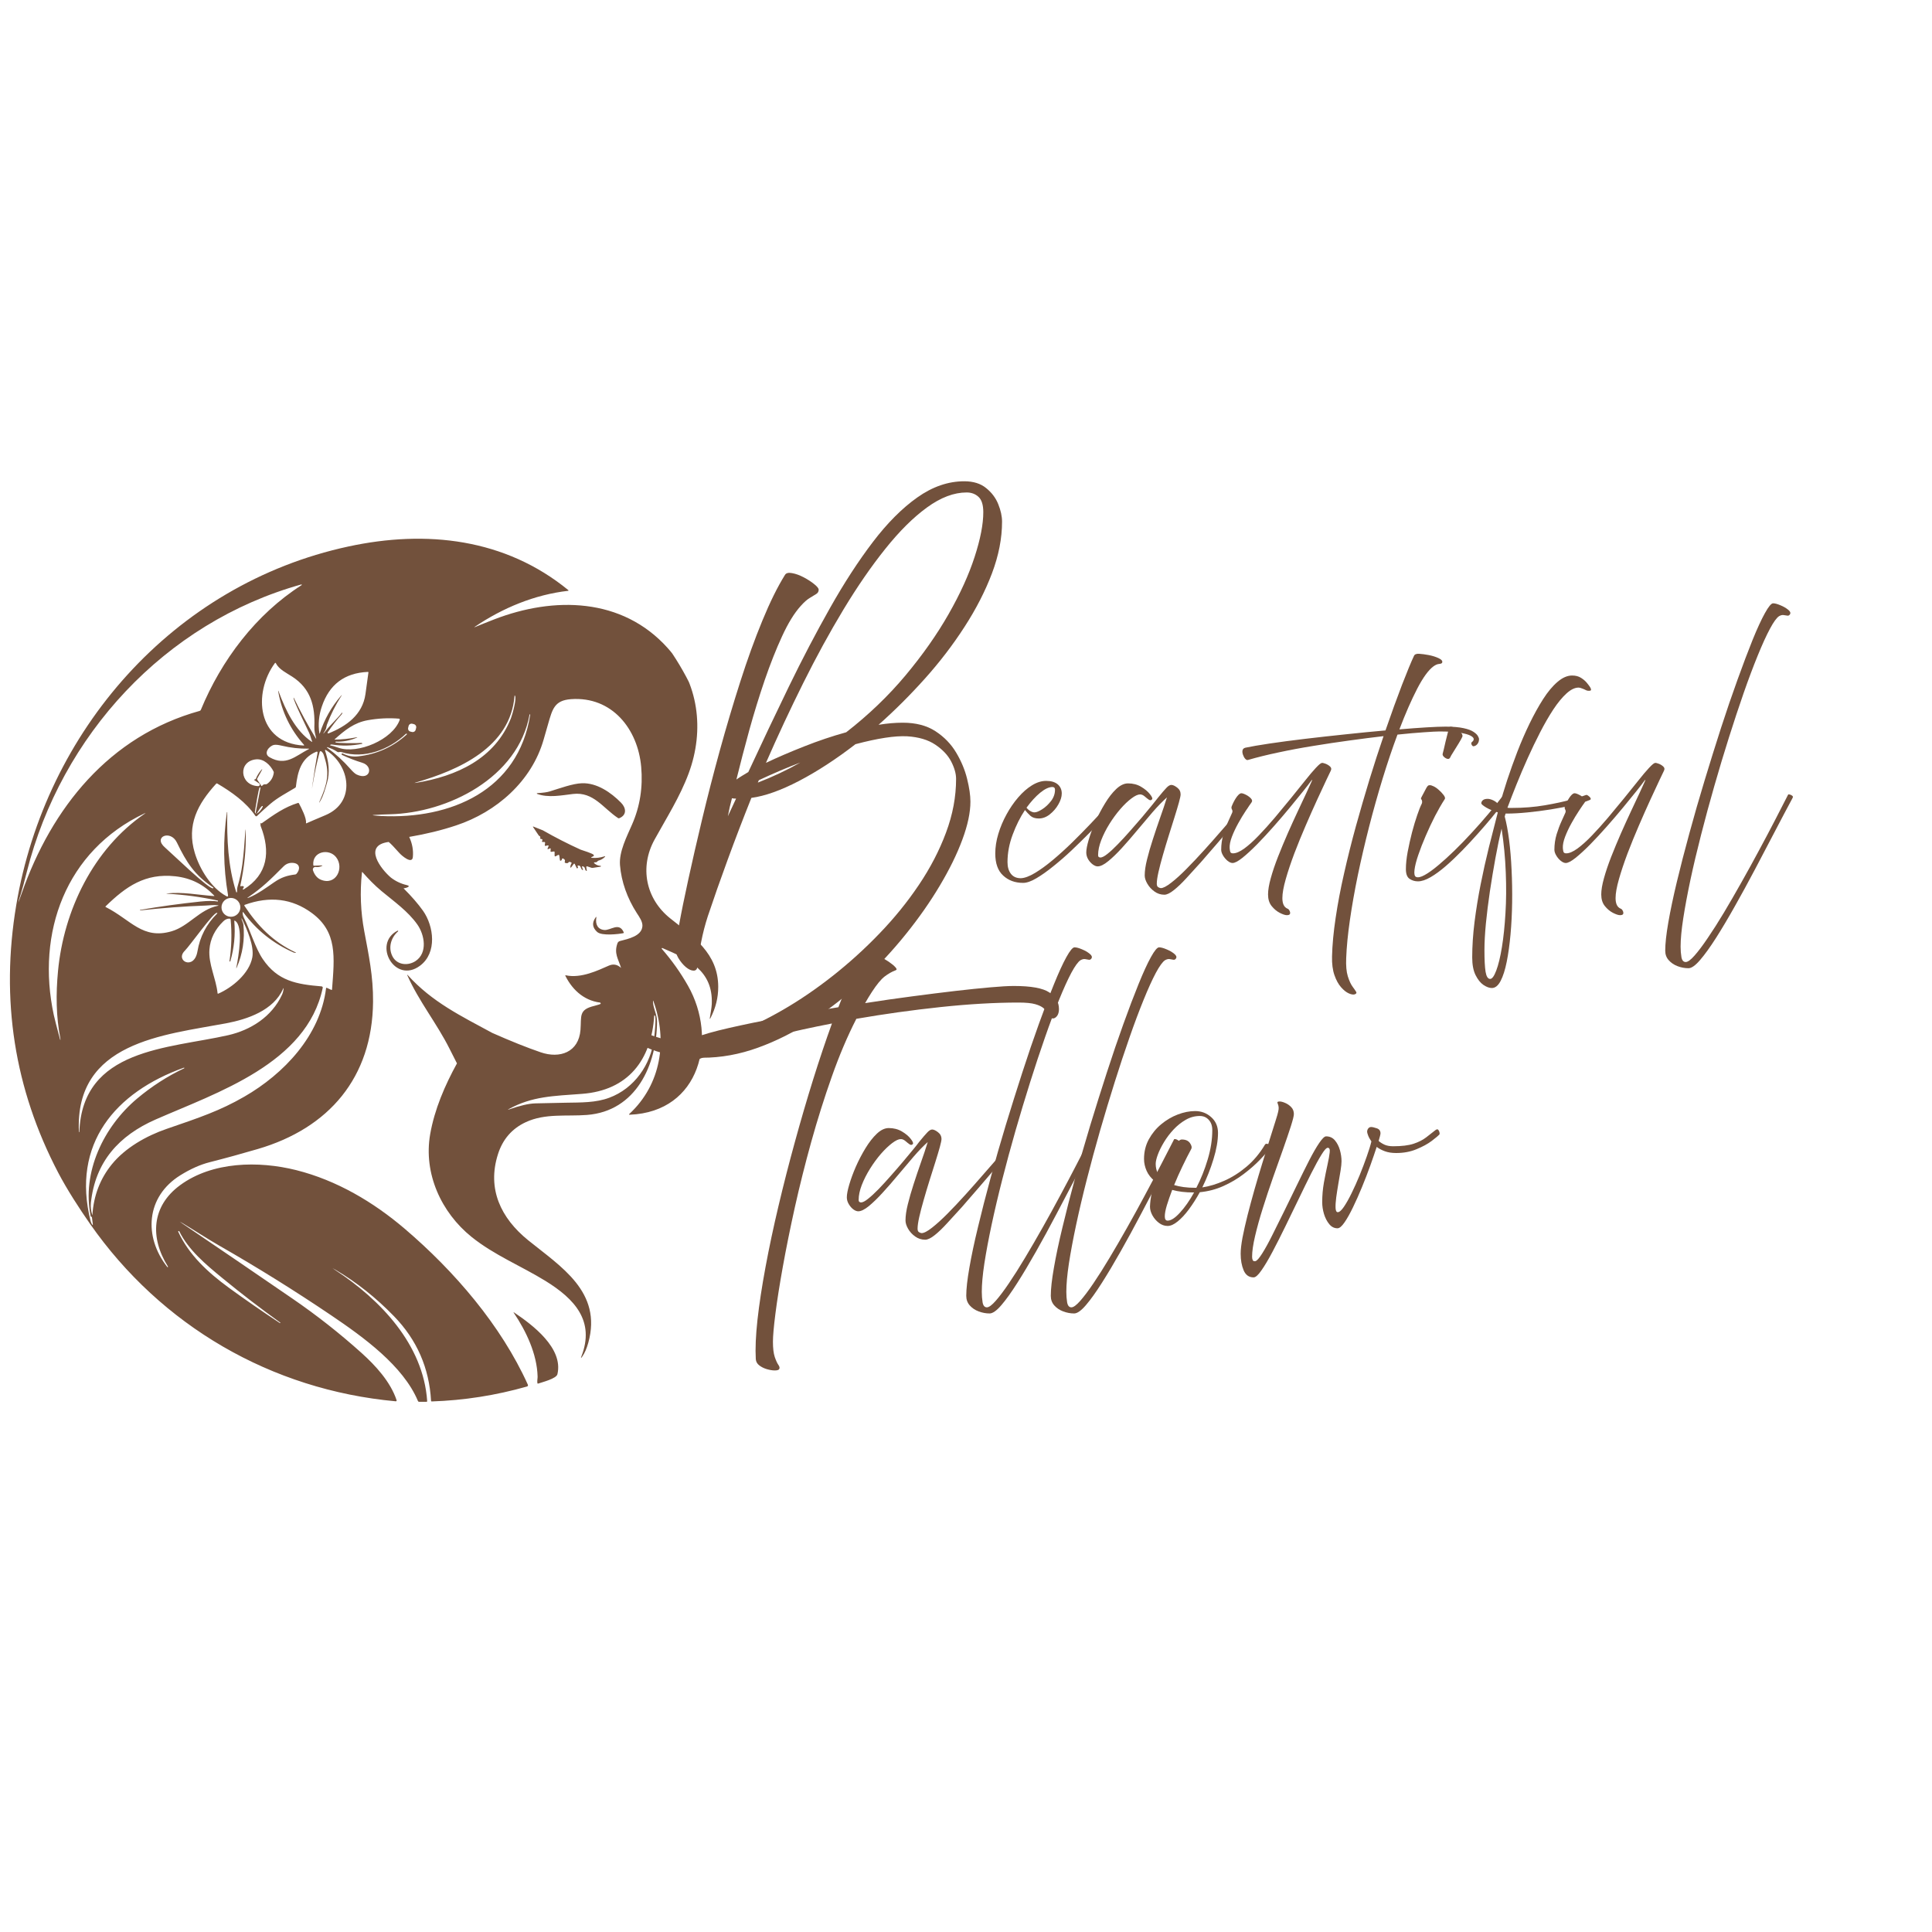
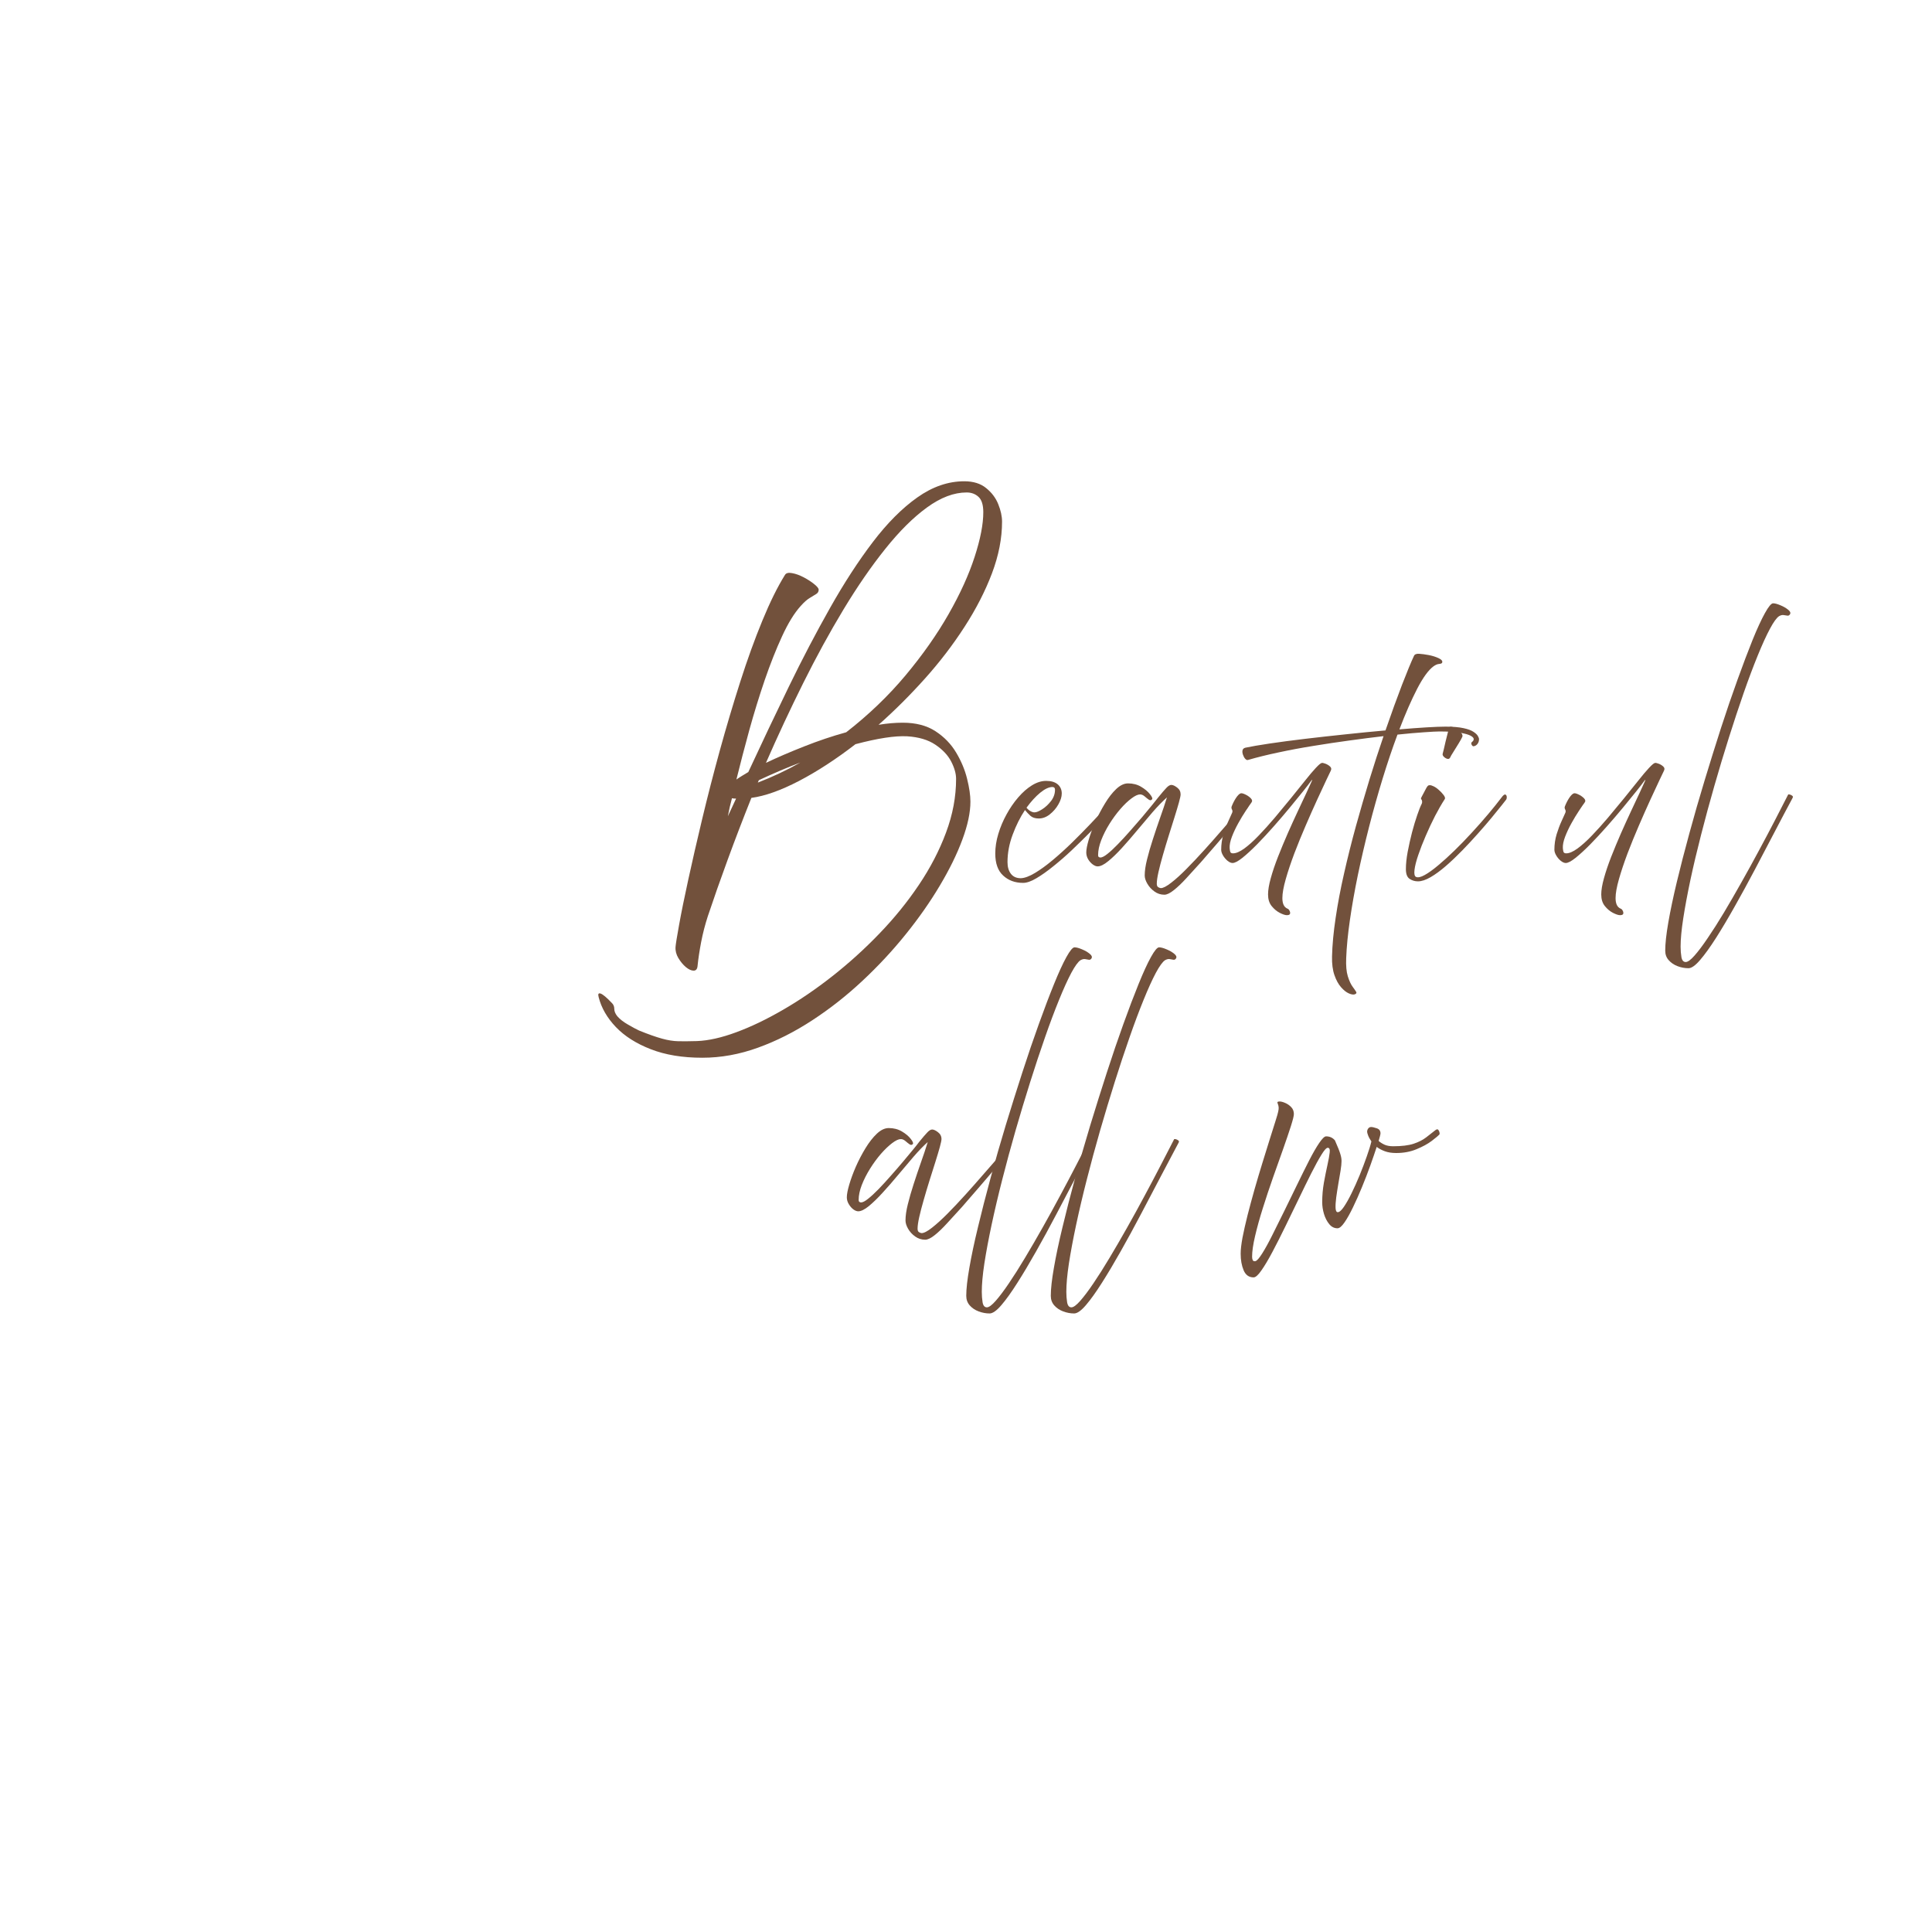
<svg xmlns="http://www.w3.org/2000/svg" version="1.2" preserveAspectRatio="xMidYMid meet" height="500" viewBox="0 0 375 375" zoomAndPan="magnify" width="500">
  <defs>
    <clipPath id="db0ad22b9f">
-       <path d="M 1 104 L 139.461 104 L 139.461 272.539 L 1 272.539 Z M 1 104" />
-     </clipPath>
+       </clipPath>
    <clipPath id="8e1a792a45">
      <path d="M 0 156.797 L 0 218.203 C 0 232.527 5.688 246.262 15.816 256.391 C 25.941 266.516 39.68 272.203 54 272.203 L 85.551 272.203 C 99.875 272.203 113.609 266.516 123.734 256.391 C 133.863 246.262 139.551 232.527 139.551 218.203 L 139.551 156.797 C 139.551 142.473 133.863 128.738 123.734 118.609 C 113.609 108.484 99.875 102.797 85.551 102.797 L 54 102.797 C 39.68 102.797 25.941 108.484 15.816 118.609 C 5.688 128.738 0 142.473 0 156.797 Z M 0 156.797" />
    </clipPath>
  </defs>
  <g id="80e43849e3">
    <g clip-path="url(#db0ad22b9f)" clip-rule="nonzero">
      <g clip-path="url(#8e1a792a45)" clip-rule="nonzero">
        <path d="M 54.324 256.805 C 54.332 256.809 54.34 256.816 54.348 256.816 C 54.383 256.816 54.41 256.789 54.41 256.754 C 54.41 256.738 54.402 256.719 54.395 256.711 C 50.586 253.977 46.855 251.109 43.203 248.109 C 39.91 245.41 36.59 242.629 34.797 238.992 C 34.777 238.949 34.75 238.941 34.699 238.949 C 34.684 238.957 34.66 238.965 34.633 238.977 C 34.586 238.992 34.57 239.016 34.586 239.062 C 36.648 243.523 40.246 246.902 44.426 249.953 C 47.527 252.211 50.824 254.5 54.324 256.805 M 17.609 236.094 C 15.832 227.52 20.137 218.668 26.617 213.23 C 29.426 210.871 32.469 208.91 35.746 207.352 C 35.77 207.34 35.781 207.324 35.781 207.301 C 35.781 207.262 35.754 207.234 35.715 207.234 C 35.707 207.234 35.707 207.234 35.703 207.234 C 22.406 211.98 13.816 222.012 17.59 237.031 C 17.645 237.258 17.738 237.469 17.871 237.66 C 17.992 237.832 18.039 237.812 18.016 237.602 L 17.836 236.223 C 17.836 236.199 17.824 236.18 17.797 236.18 C 17.77 236.18 17.746 236.18 17.719 236.18 C 17.652 236.18 17.621 236.152 17.609 236.094 Z M 109.766 214.039 C 112.812 213.988 115.648 214.047 118.262 213.07 C 123.121 211.258 126.336 206.66 126.957 201.559 C 127.062 200.656 127.422 197.352 127.098 197.102 C 127.031 197.047 126.992 197.066 126.984 197.152 C 126.43 205.77 121.895 211.641 112.98 212.316 C 107.332 212.738 103.293 212.789 98.777 215.262 C 98.477 215.43 98.488 215.457 98.812 215.336 C 100.938 214.59 102.637 214.195 103.934 214.164 C 105.879 214.109 107.82 214.07 109.766 214.039 Z M 54.941 191.953 C 53.082 196.098 48.098 197.832 43.883 198.625 C 31.789 200.898 14.504 202.238 15.316 219.676 C 15.316 219.699 15.32 219.715 15.336 219.73 C 15.344 219.738 15.352 219.746 15.359 219.746 C 15.387 219.773 15.402 219.77 15.402 219.719 C 15.973 203.477 32.68 203.562 44.293 200.93 C 48.723 199.918 52.762 197.32 54.727 193.098 C 54.891 192.738 54.996 192.363 55.043 191.98 C 55.07 191.742 55.031 191.73 54.941 191.953 Z M 45.875 187.777 C 46.32 185.605 47.289 179.715 45.621 178.723 C 45.516 178.66 45.473 178.688 45.48 178.809 C 45.703 181.449 45.445 184.039 44.703 186.582 C 44.695 186.617 44.66 186.637 44.629 186.637 C 44.582 186.637 44.543 186.598 44.543 186.555 L 44.543 186.547 C 44.945 183.879 45.02 181.195 44.77 178.504 C 44.762 178.383 44.688 178.316 44.57 178.309 C 44.145 178.277 43.746 178.449 43.355 178.816 C 41.719 180.398 40.812 182.227 40.652 184.297 C 40.434 187.145 41.93 189.91 42.234 192.801 C 42.242 192.879 42.289 192.906 42.359 192.871 C 45.109 191.676 48.391 188.945 48.973 185.832 C 49.375 183.656 47.941 180.352 46.988 178.402 C 46.859 178.141 46.832 178.148 46.902 178.438 C 46.992 178.793 47.207 179.113 47.242 179.457 C 47.535 182.352 47.102 185.137 45.949 187.805 C 45.848 188.039 45.824 188.031 45.875 187.777 Z M 35.867 184.543 C 33.898 186.504 37.695 188.406 38.324 184.664 C 38.801 181.816 40.07 179.371 42.145 177.324 C 42.207 177.262 42.199 177.211 42.102 177.188 C 41.477 177.035 36.828 183.59 35.867 184.543 Z M 57.328 184.941 C 57.184 184.934 57.074 184.91 56.988 184.879 C 53.047 183.152 49.809 180.562 47.25 177.109 C 47.156 176.98 47.109 176.996 47.102 177.156 C 47.09 177.477 47.18 177.816 47.363 178.188 C 48.598 180.676 49.578 184.051 51 186.148 C 53.902 190.438 57.566 191.047 62.426 191.457 C 62.555 191.469 62.648 191.574 62.648 191.695 C 62.648 191.711 62.641 191.73 62.641 191.746 C 59.559 206.422 42.168 212.043 30.223 217.285 C 23.102 220.406 18.48 225.492 17.641 233.477 C 17.57 234.203 17.652 234.98 17.898 235.809 C 17.918 235.875 17.93 235.875 17.934 235.801 C 18.188 232.043 19.445 228.781 21.699 226.004 C 24.297 222.801 28.363 220.488 32.316 219.125 C 38.812 216.895 42.664 215.602 47.414 212.867 C 55.141 208.414 62.148 200.996 63.285 191.848 C 63.293 191.734 63.355 191.703 63.453 191.746 L 64.285 192.125 C 64.387 192.168 64.441 192.137 64.449 192.027 C 64.926 185.742 65.512 180.875 60.508 177.203 C 56.695 174.402 52.359 173.875 47.5 175.629 C 47.449 175.641 47.422 175.691 47.422 175.742 C 47.422 175.762 47.43 175.785 47.438 175.809 C 49.973 179.66 52.988 182.809 57.348 184.844 C 57.512 184.91 57.5 184.945 57.328 184.941 Z M 46.652 176.117 C 46.652 175.109 45.832 174.289 44.824 174.289 C 43.812 174.289 42.992 175.109 42.992 176.117 C 42.992 177.125 43.812 177.945 44.824 177.945 C 45.832 177.945 46.652 177.125 46.652 176.117 Z M 27.199 176.613 C 31.012 175.945 34.914 175.41 38.902 174.988 C 40.355 174.84 41.484 174.832 42.266 174.98 C 42.27 174.988 42.273 174.98 42.281 174.977 C 42.289 174.945 42.297 174.918 42.301 174.887 C 42.324 174.836 42.301 174.801 42.246 174.793 C 38.996 174.094 35.715 173.648 32.402 173.473 C 32.238 173.461 32.238 173.449 32.395 173.43 C 35.281 173.055 38.586 173.727 41.512 173.922 C 41.617 173.93 41.633 173.895 41.562 173.816 C 39.492 171.656 37.039 170.418 34.004 170.086 C 28.184 169.461 24.477 172.043 20.516 175.898 C 20.445 175.973 20.453 176.027 20.547 176.07 C 25.402 178.535 27.668 182.426 33.332 180.754 C 36.664 179.766 38.715 176.547 42.246 175.824 C 42.465 175.777 42.465 175.738 42.238 175.711 C 41.469 175.613 40.559 175.746 39.957 175.766 C 35.781 175.914 31.531 176.234 27.215 176.707 C 27.188 176.707 27.164 176.688 27.164 176.656 C 27.164 176.641 27.176 176.617 27.199 176.613 Z M 56.891 167.488 C 56.164 167.426 55.543 167.656 55.027 168.176 C 52.488 170.723 50.902 172.297 48.238 174.113 C 47.914 174.332 47.934 174.371 48.293 174.227 C 50.012 173.551 51.809 172.207 53.215 171.246 C 54.613 170.285 55.715 169.934 57.305 169.734 C 57.395 169.723 57.473 169.684 57.543 169.613 C 58.316 168.762 58.262 167.602 56.891 167.488 Z M 62.477 168.082 C 62.102 168.266 61.695 168.328 61.27 168.281 C 61.246 168.281 61.23 168.273 61.211 168.273 C 60.941 168.273 60.719 168.492 60.719 168.766 C 60.719 168.824 60.73 168.879 60.746 168.93 C 61.066 169.844 61.566 170.449 62.258 170.742 C 65.223 171.992 66.875 168.449 65.23 166.371 C 63.84 164.613 60.574 165.262 60.809 167.91 C 60.82 168 60.863 168.039 60.949 168.031 L 62.453 167.977 C 62.621 167.969 62.633 168.004 62.477 168.082 Z M 32.039 164.512 C 33.035 165.352 40.789 172.887 41.375 172.402 C 41.445 172.348 41.441 172.297 41.371 172.25 C 37.754 169.84 36.215 167.418 34.328 163.52 C 33.102 160.98 29.605 162.434 32.039 164.512 Z M 28.051 157.879 C 12.73 165.121 7.008 181.055 10.438 196.996 C 10.586 197.688 10.996 199.289 11.672 201.797 C 11.695 201.898 11.719 201.898 11.73 201.793 C 11.738 201.738 11.734 201.676 11.723 201.621 C 10.875 197.328 10.84 192.906 11.258 188.5 C 12.371 176.703 18.094 164.805 28.086 157.938 C 28.324 157.777 28.312 157.762 28.051 157.879 Z M 49.82 157.891 C 50.203 157.828 50.883 156.938 50.996 156.562 C 51.031 156.473 50.996 156.43 50.898 156.449 C 50.656 156.484 50.062 157.551 49.887 157.812 C 49.859 157.848 49.816 157.867 49.773 157.867 C 49.695 157.867 49.633 157.805 49.633 157.727 C 49.633 157.719 49.633 157.711 49.633 157.699 L 50.551 152.941 C 50.559 152.934 50.559 152.926 50.559 152.926 C 50.559 152.867 50.516 152.82 50.453 152.82 C 50.441 152.82 50.43 152.82 50.418 152.824 C 50.207 152.895 49.566 157 49.473 157.555 C 49.473 157.57 49.473 157.59 49.473 157.605 C 49.473 157.766 49.609 157.898 49.77 157.898 C 49.789 157.891 49.809 157.891 49.82 157.891 Z M 49.34 151.332 L 49.531 151.262 C 49.598 151.242 49.645 151.199 49.672 151.137 C 49.906 150.562 50.223 150.039 50.625 149.555 C 50.945 149.172 50.988 149.199 50.746 149.637 C 50.473 150.133 50.203 150.625 49.93 151.113 C 49.883 151.199 49.891 151.273 49.941 151.352 L 50.699 152.488 C 50.762 152.59 50.828 152.59 50.898 152.5 C 51.062 152.293 51.273 152.203 51.535 152.23 C 51.648 152.246 51.75 152.223 51.844 152.152 C 52.578 151.621 53.012 150.906 53.137 150.016 C 53.152 149.914 53.137 149.82 53.094 149.738 C 52.473 148.488 51.215 147.254 49.723 147.387 C 46.164 147.715 46.48 152.414 50.062 152.586 C 50.266 152.598 50.387 152.508 50.41 152.316 C 50.422 152.215 50.387 152.133 50.305 152.07 L 49.336 151.406 C 49.285 151.379 49.285 151.352 49.34 151.332 Z M 60.711 151.895 C 60.977 150 61.285 148.086 61.629 146.152 C 61.672 145.906 61.578 145.836 61.352 145.93 C 58.441 147.156 57.773 149.746 57.434 152.691 C 57.426 152.785 57.371 152.863 57.289 152.91 C 55.633 153.91 53.902 154.805 52.469 156.031 C 51.578 156.793 50.711 157.574 49.883 158.383 C 49.84 158.422 49.793 158.445 49.738 158.445 C 49.668 158.445 49.598 158.41 49.562 158.352 C 47.777 155.711 44.914 153.691 42.18 152.09 C 42.098 152.039 42.02 152.047 41.953 152.125 C 38.387 156.031 36.168 160.129 37.812 165.566 C 38.746 168.652 40.945 172.316 43.93 173.941 C 44.195 174.082 44.305 174.008 44.254 173.703 C 43.336 168.359 43.266 163.004 44.043 157.637 C 44.051 157.613 44.059 157.613 44.082 157.621 C 44.102 157.637 44.113 157.652 44.113 157.68 C 44.031 162.887 44.242 168.129 45.844 173.145 C 45.855 173.188 45.887 173.207 45.93 173.207 C 45.973 173.207 46.012 173.172 46.012 173.125 L 46.012 173.117 C 46.012 172.77 46.004 172.461 46.102 172.121 C 46.551 170.582 46.863 169.117 47.043 167.73 C 47.277 165.906 47.469 163.754 47.629 161.277 C 47.664 160.812 47.68 160.812 47.695 161.277 C 47.801 164.957 47.418 168.297 46.652 171.887 C 46.625 172.008 46.668 172.055 46.793 172.008 C 46.934 171.961 47.082 171.961 47.215 172.02 C 47.336 172.066 47.363 172.145 47.297 172.266 L 47.137 172.535 C 47.129 172.551 47.125 172.562 47.125 172.578 C 47.125 172.629 47.168 172.672 47.219 172.672 C 47.23 172.672 47.25 172.664 47.266 172.66 C 52.02 169.73 52.52 165.281 50.609 160.367 C 50.535 160.18 50.574 159.953 50.57 159.754 C 50.57 159.711 50.578 159.711 50.613 159.738 C 50.629 159.75 50.648 159.77 50.664 159.793 C 50.699 159.832 50.742 159.836 50.793 159.801 C 53.18 158.113 55.199 156.664 57.832 155.852 C 57.914 155.824 57.973 155.852 58.02 155.93 C 58.469 156.762 59.531 158.816 59.391 159.727 C 59.379 159.812 59.41 159.832 59.484 159.801 C 60.074 159.531 61.312 159.008 63.18 158.219 C 69.18 155.676 67.938 148.473 63.219 145.562 C 63.211 145.559 63.195 145.551 63.184 145.551 C 63.133 145.547 63.09 145.578 63.086 145.629 C 63.086 145.641 63.086 145.656 63.09 145.668 C 63.785 147.762 64.105 149.84 63.453 152.016 C 63.148 153.02 62.797 154.402 62.195 155.426 C 61.891 155.953 61.855 155.93 62.105 155.371 C 63.445 152.34 64.016 150.168 63.023 147.137 C 62.855 146.621 62.832 146.211 62.363 145.844 C 62.332 145.816 62.285 145.801 62.242 145.801 C 62.152 145.801 62.074 145.863 62.055 145.941 C 61.523 147.906 61.09 149.883 60.762 151.879 C 60.492 153.527 60.469 153.531 60.711 151.895 Z M 52.336 146.988 C 55.484 148.777 57.32 146.754 59.922 145.406 C 60.043 145.34 60.031 145.309 59.895 145.312 C 58.125 145.34 56.383 145.145 54.672 144.734 C 53.98 144.566 53.473 144.523 53.148 144.594 C 52.184 144.832 51.059 146.273 52.336 146.988 Z M 66.312 146.41 C 66.316 146.387 66.328 146.359 66.332 146.332 C 66.367 146.23 66.426 146.203 66.523 146.254 C 67.465 146.742 68.465 146.926 69.516 146.809 C 73.125 146.406 76.266 144.992 78.945 142.566 C 79.016 142.5 79.008 142.449 78.914 142.41 C 78.859 142.387 78.809 142.402 78.762 142.453 C 75.539 145.504 70.676 147.383 66.254 145.973 C 66.141 145.938 65.965 145.941 65.73 145.992 C 65.641 146.008 65.559 145.992 65.48 145.941 C 64.922 145.566 64.324 145.277 63.68 145.074 C 63.375 144.973 63.355 145.02 63.609 145.215 C 65.223 146.395 66.68 147.734 67.988 149.227 C 68.512 149.824 68.926 150.195 69.238 150.34 C 71.875 151.566 72.523 148.715 70.305 148.047 C 68.949 147.637 67.633 147.125 66.359 146.516 C 66.312 146.492 66.297 146.457 66.312 146.41 Z M 80.777 141.262 C 80.785 141.219 80.793 141.172 80.793 141.129 C 80.793 140.855 80.602 140.625 80.34 140.555 L 80.016 140.477 C 79.973 140.469 79.926 140.461 79.875 140.461 C 79.609 140.461 79.371 140.645 79.309 140.914 L 79.219 141.293 C 79.203 141.332 79.203 141.383 79.203 141.43 C 79.203 141.703 79.391 141.938 79.652 142 L 79.977 142.078 C 80.02 142.086 80.066 142.094 80.117 142.094 C 80.383 142.094 80.621 141.902 80.684 141.641 Z M 69.156 143.219 C 67.898 143.754 66.578 144 65.207 143.953 C 65.113 143.945 65.086 143.988 65.117 144.074 C 65.195 144.285 69.578 144.273 70.086 144.203 C 70.125 144.195 70.164 144.195 70.199 144.207 C 70.238 144.215 70.277 144.234 70.305 144.262 C 70.355 144.32 70.344 144.355 70.27 144.375 C 68.32 144.773 66.363 144.824 64.398 144.508 C 64.285 144.492 64.188 144.516 64.117 144.57 C 64.039 144.625 64.051 144.664 64.137 144.684 C 64.484 144.746 65.012 144.902 65.727 145.148 C 69.434 146.418 76.215 143.582 77.594 139.703 C 77.598 139.688 77.598 139.672 77.598 139.648 C 77.598 139.57 77.539 139.5 77.461 139.492 C 75.41 139.324 73.387 139.43 71.379 139.793 C 68.754 140.266 66.973 141.688 64.945 143.512 C 64.91 143.539 64.918 143.555 64.961 143.555 C 66.363 143.539 67.754 143.395 69.129 143.125 C 69.438 143.062 69.441 143.098 69.156 143.219 Z M 73.988 158.387 C 87.434 159.043 100.613 153.477 102.914 138.703 C 102.914 138.672 102.887 138.645 102.852 138.645 C 102.824 138.645 102.801 138.66 102.789 138.68 C 100.578 150.957 86.934 157.789 75.645 158.051 C 74.598 158.074 73.555 158.117 72.5 158.191 C 72.246 158.207 72.246 158.23 72.5 158.262 C 73 158.32 73.492 158.363 73.988 158.387 Z M 99.875 135.031 C 99.102 145.066 88.965 149.504 80.711 151.879 C 80.344 151.984 80.344 152.008 80.727 151.949 C 88.602 150.672 96.102 147.289 99.188 139.367 C 99.449 138.688 100.344 135.508 99.941 135.016 C 99.906 134.965 99.883 134.977 99.875 135.031 Z M 66.254 135.082 C 65.133 136.824 64.199 138.676 63.469 140.625 C 63.328 140.996 63.391 141.34 63.121 141.762 C 62.578 142.609 62.625 142.629 63.242 141.832 C 64.211 140.598 65.375 139.602 66.359 138.355 C 66.422 138.273 66.453 138.285 66.438 138.398 C 66.43 138.418 66.422 138.445 66.422 138.48 C 66.406 138.531 66.375 138.582 66.332 138.637 C 65.34 139.738 64.438 140.914 63.605 142.156 C 63.594 142.172 63.59 142.195 63.582 142.219 C 63.574 142.285 63.625 142.355 63.695 142.363 C 63.715 142.363 63.738 142.363 63.758 142.352 C 67.199 140.988 70.367 138.758 70.934 134.73 C 71.129 133.344 71.312 131.949 71.508 130.551 C 71.52 130.457 71.48 130.41 71.387 130.418 C 66.871 130.621 63.902 132.867 62.465 137.141 C 61.883 138.871 61.723 140.598 61.992 142.324 C 62.008 142.445 62.035 142.445 62.074 142.332 C 62.961 139.629 64.336 137.191 66.199 135.039 C 66.41 134.797 66.43 134.812 66.254 135.082 Z M 57.023 135.434 C 58.316 138.129 59.742 140.75 61.285 143.301 C 61.371 143.434 61.395 143.422 61.359 143.273 C 61.188 142.508 60.984 141.895 61.016 141.098 C 61.18 137.055 60.328 133.676 56.723 131.34 C 55.594 130.605 54.168 129.949 53.547 128.738 C 53.488 128.625 53.426 128.617 53.348 128.723 C 49.051 134.586 49.91 144.203 58.895 144.703 C 59.059 144.715 59.078 144.66 58.973 144.535 C 56.363 141.598 54.707 138.18 54.016 134.289 C 53.961 133.98 53.996 133.973 54.102 134.262 C 55.441 137.887 57.336 141.824 60.484 143.961 C 60.59 144.031 60.625 144.004 60.574 143.887 C 60.355 143.344 60.25 142.785 60.012 142.27 C 59.621 141.414 56.895 135.906 56.98 135.441 C 56.984 135.398 57 135.398 57.023 135.434 Z M 58.48 113.441 C 31.953 120.844 11.879 142.77 5.219 169.176 C 4.723 171.133 4.348 172.539 4.074 173.395 C 3.34 175.754 3.375 175.773 4.195 173.434 C 10.027 156.762 21.207 142.855 38.758 137.984 C 38.855 137.957 38.934 137.887 38.977 137.797 C 42.961 128.141 49.66 119.242 58.539 113.574 C 58.555 113.562 58.562 113.551 58.566 113.535 C 58.582 113.496 58.562 113.457 58.523 113.441 C 58.508 113.438 58.492 113.438 58.48 113.441 Z M 104.242 154.086 C 104.215 154.074 104.203 154.047 104.203 154.023 C 104.203 153.984 104.223 153.953 104.258 153.953 C 105.391 153.883 106.207 153.773 106.695 153.617 C 108.66 153.016 111.16 152.086 112.945 152.027 C 115.859 151.922 118.594 153.82 120.543 155.801 C 121.531 156.801 121.715 158.18 120.215 158.809 C 120.125 158.852 120.039 158.844 119.961 158.785 C 117.051 156.867 115.207 153.637 111.211 154.109 C 108.98 154.375 106.387 154.902 104.242 154.086 Z M 105.363 161.164 C 107.75 162.527 110.195 163.781 112.703 164.918 C 113.082 165.043 115.082 165.676 115.23 165.926 C 115.301 166.047 115.277 166.137 115.156 166.203 L 114.887 166.328 C 114.684 166.43 114.691 166.492 114.922 166.508 C 115.734 166.57 116.504 166.48 117.266 166.23 C 117.5 166.152 117.535 166.203 117.355 166.375 C 117.023 166.699 116.641 166.918 116.191 167.035 C 116.102 167.055 116.031 167.105 115.977 167.176 C 115.871 167.312 115.742 167.375 115.594 167.367 C 115.227 167.359 115.195 167.465 115.488 167.676 C 115.805 167.918 116.172 168.043 116.582 168.059 C 116.625 168.066 116.641 168.086 116.629 168.129 C 116.617 168.152 116.613 168.176 116.602 168.195 C 116.598 168.207 116.594 168.219 116.574 168.223 L 115.082 168.449 C 114.984 168.465 114.883 168.457 114.789 168.43 L 114.027 168.176 C 113.844 168.113 113.773 168.18 113.801 168.371 L 113.895 168.93 C 113.914 169.051 113.871 169.086 113.762 169.012 C 113.445 168.801 113.684 168.281 113.105 168.16 C 112.977 168.129 112.934 168.18 112.977 168.297 L 113.145 168.777 C 113.188 168.898 113.156 168.918 113.047 168.859 C 112.664 168.633 112.797 167.965 112.266 168 C 112.082 168.008 112.043 168.09 112.148 168.234 C 112.211 168.316 112.203 168.395 112.141 168.48 C 112.051 168.586 111.977 168.582 111.918 168.453 L 111.582 167.746 C 111.512 167.598 111.434 167.586 111.332 167.719 L 110.922 168.27 C 110.754 168.496 110.684 168.469 110.711 168.191 C 110.727 167.996 110.797 167.797 110.906 167.629 C 110.984 167.5 110.957 167.414 110.812 167.367 L 110.582 167.289 C 110.496 167.266 110.434 167.289 110.383 167.359 C 110.242 167.57 110.016 167.602 109.684 167.473 C 109.691 167.473 109.691 167.473 109.691 167.473 C 109.617 167.445 109.586 167.375 109.613 167.305 C 109.734 166.988 109.629 166.773 109.297 166.641 C 109.168 166.59 109.09 166.633 109.07 166.766 C 109.047 166.922 108.969 167.023 108.844 167.059 C 108.75 167.086 108.699 167.055 108.68 166.953 L 108.566 166.113 C 108.543 165.93 108.449 165.879 108.281 165.969 L 107.887 166.184 C 107.727 166.27 107.648 166.223 107.648 166.039 L 107.648 165.41 C 107.648 165.305 107.594 165.254 107.488 165.27 L 106.973 165.34 C 106.887 165.352 106.855 165.316 106.859 165.238 L 106.887 164.77 C 106.895 164.664 106.844 164.629 106.75 164.676 L 106.473 164.789 C 106.277 164.875 106.227 164.816 106.312 164.629 L 106.445 164.312 C 106.527 164.121 106.465 164.051 106.266 164.102 L 105.93 164.176 C 105.785 164.211 105.723 164.156 105.746 164.016 L 105.801 163.629 C 105.824 163.496 105.766 163.43 105.633 163.43 L 105.367 163.43 C 105.195 163.43 105.148 163.359 105.234 163.207 C 105.359 162.98 105.289 162.859 105.012 162.844 C 104.879 162.836 104.828 162.766 104.863 162.633 C 104.906 162.465 104.863 162.355 104.738 162.293 C 104.66 162.254 104.594 162.203 104.547 162.133 L 103.48 160.543 C 103.406 160.426 103.426 160.398 103.555 160.449 Z M 75.859 170.332 L 75.664 170.359 C 75.66 170.367 75.66 170.367 75.656 170.367 C 75.66 170.367 75.66 170.367 75.664 170.359 Z M 115.906 180.891 C 114.965 180.035 114.867 179.094 115.617 178.066 C 115.734 177.91 115.773 177.926 115.746 178.113 C 115.527 179.406 116.02 180.402 117.297 180.508 C 118.539 180.613 120.152 178.93 121.055 180.934 C 121.105 181.047 121.07 181.105 120.957 181.133 C 120.09 181.309 116.812 181.703 115.906 180.891 Z M 99.812 254.77 C 103.363 257.156 109.383 261.668 108.195 266.73 C 107.992 267.594 105.293 268.266 104.473 268.547 C 104.379 268.574 104.324 268.547 104.305 268.449 C 104.238 268.023 104.355 267.539 104.348 267.199 C 104.242 262.832 102.125 258.371 99.742 254.84 C 99.637 254.695 99.66 254.668 99.812 254.77 Z M 95.543 200.488 C 99.188 202.102 102.328 203.355 104.949 204.25 C 108.648 205.523 112.336 204.262 112.672 199.891 C 112.879 197.199 112.277 195.977 115.367 195.238 C 115.949 195.102 116.523 194.906 117.098 194.656 C 113.703 194.473 111.211 192.355 109.746 189.426 C 109.695 189.324 109.73 189.285 109.836 189.309 C 112.809 189.938 116.051 188.355 118.168 187.43 C 119.043 187.047 119.836 187.199 120.551 187.875 C 119.996 186.086 119.152 185.07 119.844 183.102 C 119.914 182.883 120.098 182.715 120.32 182.656 C 121.91 182.242 124.609 181.699 124.695 179.715 C 124.73 178.852 124.062 177.93 123.598 177.219 C 121.77 174.375 120.594 171.148 120.34 167.91 C 120.137 165.297 121.656 162.406 122.699 159.996 C 124.227 156.508 124.805 152.785 124.453 148.828 C 123.805 141.5 118.789 135.129 110.828 135.707 C 107.586 135.949 107.223 137.648 106.359 140.629 C 106.074 141.598 105.797 142.57 105.523 143.535 C 103.207 151.652 96.348 157.621 88.539 160.211 C 85.73 161.148 82.691 161.891 79.43 162.445 C 80.027 163.742 80.262 165.043 80.133 166.359 C 79.992 167.805 78.008 166.125 77.512 165.566 C 76.523 164.445 75.832 163.73 75.441 163.422 C 70.328 164.098 74.016 168.773 75.867 170.332 C 76.781 171.039 77.801 171.523 78.918 171.785 C 80.027 172.027 78.645 172.43 78.32 172.418 C 79.898 173.984 81.156 175.441 82.109 176.781 C 84.207 179.754 84.883 184.918 81.547 187.43 C 76.645 191.109 72.25 183.168 77.156 180.645 C 77.172 180.633 77.188 180.633 77.199 180.633 C 77.25 180.633 77.289 180.672 77.289 180.723 C 77.289 180.746 77.277 180.773 77.254 180.789 C 75.871 182.004 75.328 183.93 76.16 185.594 C 77.027 187.32 79.172 187.527 80.672 186.531 C 83.043 184.949 82.414 181.445 81.008 179.449 C 79.195 176.871 76.461 174.961 74.059 172.961 C 72.676 171.812 71.531 170.613 70.375 169.309 C 70.309 169.23 70.262 169.242 70.254 169.348 C 69.844 173.172 69.996 176.977 70.703 180.746 C 71.555 185.305 72.453 189.484 72.41 194.426 C 72.277 209.145 63.859 218.973 50.047 223.02 C 46.945 223.93 43.824 224.789 40.691 225.586 C 38.883 226.043 36.988 226.887 35.012 228.113 C 28.324 232.266 27.836 240.035 32.477 245.93 C 32.484 245.945 32.512 245.961 32.539 245.961 C 32.578 245.961 32.609 245.926 32.609 245.883 C 32.609 245.871 32.609 245.855 32.602 245.844 C 29.062 240.203 29.418 234.105 34.965 230.039 C 41.223 225.449 50.172 225.289 57.496 227.121 C 65.371 229.102 72.473 233.312 78.582 238.523 C 88.152 246.688 97.262 257.234 102.461 268.777 C 102.473 268.805 102.48 268.844 102.48 268.875 C 102.48 268.992 102.406 269.086 102.301 269.117 C 96.246 270.844 90.078 271.812 83.789 272.02 C 83.723 272.02 83.668 271.969 83.668 271.902 C 83.312 265.512 80.906 260.031 76.461 255.465 C 72.969 251.871 69.203 248.883 65.156 246.492 C 64.352 246.012 64.344 246.035 65.121 246.551 C 73.812 252.266 82.164 260.938 82.914 271.941 C 82.918 272.039 82.875 272.09 82.773 272.09 L 81.367 272.09 C 81.25 272.09 81.168 272.035 81.117 271.922 C 78.258 265.109 70.566 259.547 64.309 255.32 C 57.238 250.539 50 246.031 42.582 241.789 C 40.332 240.504 37.863 238.879 35.48 237.449 C 34.699 236.98 34.691 237 35.441 237.512 C 42.582 242.352 49.699 247.211 56.809 252.09 C 61.5 255.309 65.949 258.812 70.176 262.609 C 72.91 265.066 75.781 268.203 76.965 271.738 C 77.027 271.922 76.961 272.008 76.773 271.988 C 52.633 269.77 31.289 257.332 17.484 237.562 C 15.438 234.633 13.02 230.906 11.297 227.613 C 2.781 211.344 0.074 194.031 3.156 175.668 C 8.82 141.938 33.523 113.438 67.598 106.078 C 82.789 102.797 98.059 104.523 110.32 114.551 C 110.336 114.566 110.348 114.586 110.348 114.609 C 110.348 114.641 110.32 114.668 110.285 114.676 C 103.77 115.418 97.574 117.996 92.172 121.652 C 92 121.766 92.012 121.781 92.199 121.711 C 93.43 121.207 94.66 120.707 95.902 120.23 C 107.504 115.742 120.773 115.945 129.602 125.789 C 135.617 132.492 136.801 141.688 133.664 150.125 C 131.973 154.676 129.383 158.727 127.055 162.957 C 124.102 168.305 125.332 174.461 130.09 178.254 C 134.559 181.82 139.398 185.043 139.406 191.531 C 139.414 193.633 138.914 195.652 137.91 197.598 C 137.785 197.844 137.738 197.836 137.785 197.555 C 137.918 196.648 138.117 195.676 138.156 194.891 C 138.43 188.379 133.621 186.176 128.574 184.016 C 128.559 184.008 128.547 184.008 128.531 184.008 C 128.473 184.008 128.43 184.051 128.43 184.109 C 128.43 184.137 128.438 184.156 128.457 184.172 C 130.379 186.375 132.082 188.758 133.543 191.34 C 139.328 201.523 135.992 215.809 122.246 216.367 C 122.074 216.375 122.051 216.32 122.172 216.199 C 128.324 210.484 129.621 202.012 126.812 194.285 C 126.773 194.176 126.75 194.176 126.746 194.301 C 126.711 195.559 127.539 196.836 127.531 198.27 C 127.5 206.672 123.48 215.668 113.93 216.41 C 109.949 216.719 105.824 216.059 102.059 217.809 C 99.367 219.062 97.562 221.145 96.645 224.059 C 94.516 230.781 97.215 236.418 102.469 240.691 C 108.828 245.852 116.926 250.715 114.191 260.613 C 113.875 261.75 113.484 262.652 113 263.332 C 112.75 263.684 112.707 263.656 112.855 263.258 C 115.504 256.418 111.551 252.129 105.875 248.625 C 101.105 245.695 95.957 243.633 91.547 240.098 C 85.641 235.352 82.168 227.766 83.496 220.152 C 84.344 215.316 86.344 210.684 88.695 206.402 C 88.207 205.457 87.727 204.512 87.254 203.559 C 84.805 198.664 81.262 194.293 79.062 189.301 C 78.996 189.145 79.02 189.129 79.133 189.258 C 83.867 194.508 89.551 197.234 95.543 200.488 Z M 95.543 200.488" style="stroke:none;fill-rule:evenodd;fill:#72513c;fill-opacity:1;" />
      </g>
    </g>
    <g style="fill:#72513c;fill-opacity:1;">
      <g transform="translate(129.201, 178.306)">
        <path d="M 46.016 -38.031 C 48.566 -38.031 50.688 -37.477 52.375 -36.375 C 54.07 -35.27 55.414 -33.879 56.406 -32.203 C 57.395 -30.535 58.098 -28.844 58.516 -27.125 C 58.941 -25.414 59.156 -23.941 59.156 -22.703 C 59.156 -20.598 58.633 -18.145 57.594 -15.344 C 56.562 -12.551 55.109 -9.582 53.234 -6.438 C 51.367 -3.289 49.16 -0.133 46.609 3.031 C 44.055 6.207 41.25 9.223 38.188 12.078 C 35.133 14.941 31.891 17.492 28.453 19.734 C 25.016 21.984 21.504 23.754 17.922 25.047 C 14.336 26.348 10.738 27 7.125 27 C 3.258 27 -0.078 26.445 -2.891 25.344 C -5.711 24.25 -7.973 22.812 -9.672 21.031 C -11.367 19.25 -12.477 17.32 -13 15.25 C -13.176 14.633 -13.047 14.398 -12.609 14.547 C -12.172 14.703 -11.445 15.312 -10.438 16.375 C -10.125 16.676 -9.969 17.055 -9.969 17.516 C -9.969 17.984 -9.77 18.461 -9.375 18.953 C -8.883 19.523 -8.195 20.062 -7.312 20.562 C -6.438 21.07 -5.719 21.457 -5.156 21.719 C -3.301 22.469 -1.812 22.992 -0.688 23.297 C 0.426 23.609 1.477 23.773 2.469 23.797 C 3.469 23.816 4.672 23.805 6.078 23.766 C 8.316 23.68 10.863 23.109 13.719 22.047 C 16.582 20.992 19.609 19.539 22.797 17.688 C 25.992 15.844 29.188 13.664 32.375 11.156 C 35.57 8.645 38.609 5.895 41.484 2.906 C 44.367 -0.082 46.922 -3.227 49.141 -6.531 C 51.367 -9.832 53.129 -13.223 54.422 -16.703 C 55.723 -20.18 56.375 -23.656 56.375 -27.125 C 56.375 -28.145 56.055 -29.27 55.422 -30.5 C 54.785 -31.727 53.758 -32.816 52.344 -33.766 C 50.938 -34.711 49.113 -35.254 46.875 -35.391 C 44.5 -35.516 41.156 -35.004 36.844 -33.859 C 33.094 -30.961 29.445 -28.586 25.906 -26.734 C 22.363 -24.891 19.273 -23.789 16.641 -23.438 C 15.004 -19.344 13.473 -15.348 12.047 -11.453 C 10.617 -7.555 9.332 -3.895 8.188 -0.469 C 7.656 1.164 7.223 2.836 6.891 4.547 C 6.566 6.266 6.336 7.785 6.203 9.109 C 6.16 9.766 5.906 10.094 5.438 10.094 C 4.977 10.094 4.473 9.863 3.922 9.406 C 3.379 8.945 2.895 8.363 2.469 7.656 C 2.051 6.957 1.867 6.234 1.922 5.484 C 1.961 4.953 2.191 3.531 2.609 1.219 C 3.023 -1.094 3.617 -4.02 4.391 -7.562 C 5.16 -11.102 6.062 -15.031 7.094 -19.344 C 8.125 -23.656 9.266 -28.086 10.516 -32.641 C 11.773 -37.203 13.098 -41.648 14.484 -45.984 C 15.867 -50.316 17.301 -54.273 18.781 -57.859 C 20.258 -61.453 21.723 -64.41 23.172 -66.734 C 23.391 -67.086 23.848 -67.195 24.547 -67.062 C 25.254 -66.938 26.004 -66.664 26.797 -66.25 C 27.586 -65.832 28.27 -65.391 28.844 -64.922 C 29.414 -64.461 29.703 -64.102 29.703 -63.844 C 29.703 -63.488 29.547 -63.211 29.234 -63.016 C 28.93 -62.816 28.516 -62.562 27.984 -62.25 C 27.461 -61.945 26.867 -61.422 26.203 -60.672 C 24.973 -59.305 23.773 -57.359 22.609 -54.828 C 21.441 -52.297 20.316 -49.457 19.234 -46.312 C 18.16 -43.164 17.16 -39.922 16.234 -36.578 C 15.316 -33.234 14.484 -30.039 13.734 -27 C 14.035 -27.219 14.383 -27.445 14.781 -27.688 C 15.176 -27.938 15.598 -28.191 16.047 -28.453 C 18.641 -34.047 21.254 -39.555 23.891 -44.984 C 26.535 -50.422 29.211 -55.535 31.922 -60.328 C 34.629 -65.129 37.391 -69.379 40.203 -73.078 C 43.016 -76.773 45.895 -79.664 48.844 -81.75 C 51.801 -83.844 54.844 -84.891 57.969 -84.891 C 59.727 -84.891 61.145 -84.445 62.219 -83.562 C 63.301 -82.688 64.082 -81.645 64.562 -80.438 C 65.051 -79.227 65.297 -78.098 65.297 -77.047 C 65.297 -73.828 64.645 -70.488 63.344 -67.031 C 62.039 -63.582 60.266 -60.117 58.016 -56.641 C 55.773 -53.16 53.211 -49.812 50.328 -46.594 C 47.453 -43.383 44.453 -40.395 41.328 -37.625 C 42.992 -37.895 44.555 -38.031 46.016 -38.031 Z M 58.422 -82.719 C 55.961 -82.719 53.398 -81.75 50.734 -79.812 C 48.066 -77.875 45.367 -75.195 42.641 -71.781 C 39.91 -68.375 37.203 -64.445 34.516 -60 C 31.836 -55.562 29.234 -50.801 26.703 -45.719 C 24.172 -40.633 21.758 -35.473 19.469 -30.234 C 21.676 -31.285 24.145 -32.348 26.875 -33.422 C 29.602 -34.504 32.328 -35.422 35.047 -36.172 C 39.41 -39.566 43.254 -43.254 46.578 -47.234 C 49.898 -51.211 52.68 -55.172 54.922 -59.109 C 57.172 -63.055 58.852 -66.754 59.969 -70.203 C 61.094 -73.66 61.656 -76.555 61.656 -78.891 C 61.656 -80.297 61.348 -81.285 60.734 -81.859 C 60.117 -82.43 59.348 -82.719 58.422 -82.719 Z M 17.891 -26.406 C 20.754 -27.508 23.504 -28.805 26.141 -30.297 C 24.867 -29.816 23.562 -29.289 22.219 -28.719 C 20.875 -28.145 19.5 -27.531 18.094 -26.875 Z M 13.672 -23.297 C 13.273 -23.297 13.008 -23.32 12.875 -23.375 C 12.562 -22.227 12.297 -21.062 12.078 -19.875 Z M 13.672 -23.297" style="stroke:none" />
      </g>
    </g>
    <g style="fill:#72513c;fill-opacity:1;">
      <g transform="translate(135.027, 244.236)">
-         <path d="M 61.766 -52.859 C 65.109 -52.859 67.398 -52.441 68.641 -51.609 C 69.891 -50.785 70.516 -49.711 70.516 -48.391 C 70.516 -47.566 70.258 -46.992 69.75 -46.672 C 69.238 -46.359 68.758 -46.648 68.312 -47.547 C 68.156 -47.891 67.898 -48.219 67.547 -48.531 C 67.191 -48.852 66.645 -49.117 65.906 -49.328 C 65.176 -49.535 64.098 -49.641 62.672 -49.641 C 58.078 -49.641 53.035 -49.348 47.547 -48.766 C 42.055 -48.18 36.602 -47.422 31.188 -46.484 C 29.457 -43.098 27.867 -39.352 26.422 -35.25 C 24.973 -31.156 23.645 -26.941 22.438 -22.609 C 21.238 -18.285 20.176 -14.047 19.25 -9.891 C 18.332 -5.742 17.555 -1.906 16.922 1.625 C 16.285 5.164 15.805 8.203 15.484 10.734 C 15.16 13.273 15 15.094 15 16.188 C 15 17.469 15.117 18.461 15.359 19.172 C 15.609 19.891 15.848 20.406 16.078 20.719 C 16.305 21.039 16.344 21.316 16.188 21.547 C 16.07 21.691 15.789 21.766 15.344 21.766 C 14.895 21.766 14.383 21.68 13.812 21.516 C 13.25 21.348 12.758 21.102 12.344 20.781 C 11.938 20.469 11.711 20.066 11.672 19.578 C 11.555 17.547 11.664 14.992 12 11.922 C 12.344 8.859 12.863 5.445 13.562 1.688 C 14.258 -2.07 15.098 -6.02 16.078 -10.156 C 17.055 -14.289 18.117 -18.441 19.266 -22.609 C 20.41 -26.785 21.594 -30.828 22.812 -34.734 C 24.039 -38.648 25.254 -42.266 26.453 -45.578 C 22.578 -44.828 18.91 -44.023 15.453 -43.172 C 11.992 -42.328 8.898 -41.484 6.172 -40.641 C 3.453 -39.797 1.266 -38.977 -0.391 -38.188 C -0.848 -37.957 -1.172 -38.051 -1.359 -38.469 C -1.547 -38.883 -1.617 -39.422 -1.578 -40.078 C -1.535 -40.734 -1.398 -41.332 -1.172 -41.875 C -0.953 -42.426 -0.633 -42.738 -0.219 -42.812 C 1.352 -43.414 3.578 -44.047 6.453 -44.703 C 9.336 -45.359 12.609 -46.035 16.266 -46.734 C 19.93 -47.43 23.742 -48.098 27.703 -48.734 C 29.535 -53.547 31.223 -57.047 32.766 -59.234 C 32.922 -59.422 33.258 -59.445 33.781 -59.312 C 34.312 -59.176 34.914 -58.945 35.594 -58.625 C 36.27 -58.312 36.898 -57.957 37.484 -57.562 C 38.066 -57.164 38.5 -56.805 38.781 -56.484 C 39.062 -56.172 39.07 -55.977 38.812 -55.906 C 38.094 -55.633 37.383 -55.234 36.688 -54.703 C 36 -54.18 35.164 -53.172 34.188 -51.672 C 33.957 -51.328 33.738 -50.977 33.531 -50.625 C 33.32 -50.27 33.109 -49.906 32.891 -49.531 C 36.004 -50.02 39.047 -50.457 42.016 -50.844 C 44.992 -51.238 47.781 -51.586 50.375 -51.891 C 52.969 -52.191 55.238 -52.426 57.188 -52.594 C 59.145 -52.77 60.672 -52.859 61.766 -52.859 Z M 61.766 -52.859" style="stroke:none" />
-       </g>
+         </g>
    </g>
    <g style="fill:#72513c;fill-opacity:1;">
      <g transform="translate(192.478, 168.086)">
        <path d="M 23 -12.344 C 23.238 -12.633 23.441 -12.719 23.609 -12.594 C 23.773 -12.477 23.867 -12.273 23.891 -11.984 C 23.922 -11.703 23.812 -11.438 23.562 -11.188 C 23.156 -10.75 22.539 -10.098 21.719 -9.234 C 20.906 -8.379 19.957 -7.406 18.875 -6.312 C 17.789 -5.219 16.656 -4.109 15.469 -2.984 C 14.281 -1.867 13.098 -0.844 11.922 0.094 C 10.754 1.039 9.672 1.805 8.672 2.391 C 7.672 2.984 6.816 3.281 6.109 3.281 C 4.547 3.281 3.254 2.805 2.234 1.859 C 1.211 0.922 0.703 -0.504 0.703 -2.422 C 0.703 -3.648 0.898 -4.922 1.297 -6.234 C 1.691 -7.547 2.223 -8.805 2.891 -10.016 C 3.555 -11.234 4.312 -12.332 5.156 -13.312 C 6.008 -14.301 6.898 -15.082 7.828 -15.656 C 8.754 -16.227 9.672 -16.516 10.578 -16.516 C 11.555 -16.516 12.305 -16.289 12.828 -15.844 C 13.348 -15.395 13.609 -14.801 13.609 -14.062 C 13.609 -13.426 13.391 -12.723 12.953 -11.953 C 12.516 -11.191 11.957 -10.547 11.281 -10.016 C 10.613 -9.484 9.898 -9.219 9.141 -9.219 C 8.453 -9.219 7.914 -9.391 7.531 -9.734 C 7.156 -10.078 6.801 -10.453 6.469 -10.859 C 5.539 -9.461 4.742 -7.867 4.078 -6.078 C 3.41 -4.297 3.078 -2.516 3.078 -0.734 C 3.078 0.191 3.297 0.941 3.734 1.516 C 4.172 2.086 4.812 2.375 5.656 2.375 C 6.395 2.352 7.312 2.016 8.406 1.359 C 9.5 0.703 10.664 -0.145 11.906 -1.188 C 13.145 -2.227 14.379 -3.348 15.609 -4.547 C 16.836 -5.754 17.977 -6.91 19.031 -8.016 C 20.082 -9.117 20.961 -10.066 21.672 -10.859 C 22.391 -11.648 22.832 -12.145 23 -12.344 Z M 11.797 -15.328 C 11.117 -15.328 10.328 -14.957 9.422 -14.219 C 8.523 -13.477 7.641 -12.508 6.766 -11.312 C 6.984 -11.039 7.234 -10.82 7.516 -10.656 C 7.805 -10.488 8.07 -10.406 8.312 -10.406 C 8.676 -10.406 9.172 -10.602 9.797 -11 C 10.422 -11.395 10.992 -11.926 11.516 -12.594 C 12.035 -13.27 12.297 -14.004 12.297 -14.797 C 12.297 -15.148 12.129 -15.328 11.797 -15.328 Z M 11.797 -15.328" style="stroke:none" />
      </g>
    </g>
    <g style="fill:#72513c;fill-opacity:1;">
      <g transform="translate(211.126, 168.086)">
        <path d="M 14.875 5.578 C 14.164 5.578 13.523 5.367 12.953 4.953 C 12.379 4.547 11.922 4.047 11.578 3.453 C 11.234 2.867 11.062 2.332 11.062 1.844 C 11.062 0.969 11.211 -0.07 11.516 -1.281 C 11.816 -2.5 12.191 -3.797 12.641 -5.172 C 13.086 -6.555 13.555 -7.945 14.047 -9.344 C 14.547 -10.738 14.988 -12.062 15.375 -13.312 C 14.52 -12.551 13.598 -11.602 12.609 -10.469 C 11.629 -9.332 10.629 -8.148 9.609 -6.922 C 8.586 -5.691 7.598 -4.551 6.641 -3.5 C 5.68 -2.445 4.789 -1.586 3.969 -0.922 C 3.156 -0.254 2.473 0.078 1.922 0.078 C 1.648 0.078 1.344 -0.039 1 -0.281 C 0.656 -0.531 0.352 -0.863 0.094 -1.281 C -0.156 -1.707 -0.281 -2.156 -0.281 -2.625 C -0.281 -3.195 -0.125 -4.016 0.188 -5.078 C 0.5 -6.148 0.926 -7.305 1.469 -8.547 C 2.02 -9.785 2.645 -10.977 3.344 -12.125 C 4.039 -13.281 4.77 -14.219 5.531 -14.938 C 6.301 -15.664 7.066 -16.031 7.828 -16.031 C 8.785 -16.031 9.629 -15.812 10.359 -15.375 C 11.098 -14.938 11.664 -14.461 12.062 -13.953 C 12.469 -13.453 12.613 -13.117 12.5 -12.953 C 12.332 -12.734 12.125 -12.703 11.875 -12.859 C 11.633 -13.023 11.363 -13.238 11.062 -13.5 C 10.758 -13.758 10.461 -13.891 10.172 -13.891 C 9.734 -13.891 9.172 -13.629 8.484 -13.109 C 7.797 -12.598 7.078 -11.91 6.328 -11.047 C 5.578 -10.18 4.875 -9.223 4.219 -8.172 C 3.562 -7.117 3.031 -6.066 2.625 -5.016 C 2.219 -3.961 2.016 -3 2.016 -2.125 C 2.016 -1.906 2.07 -1.77 2.188 -1.719 C 2.312 -1.664 2.398 -1.641 2.453 -1.641 C 2.785 -1.641 3.25 -1.879 3.844 -2.359 C 4.445 -2.836 5.129 -3.473 5.891 -4.266 C 6.66 -5.055 7.445 -5.91 8.25 -6.828 C 9.062 -7.742 9.836 -8.633 10.578 -9.5 C 11.316 -10.375 11.961 -11.156 12.516 -11.844 C 13.078 -12.531 13.469 -13.02 13.688 -13.312 C 14.395 -14.188 14.926 -14.805 15.281 -15.172 C 15.633 -15.547 15.953 -15.734 16.234 -15.734 C 16.535 -15.734 16.91 -15.562 17.359 -15.219 C 17.805 -14.883 18.031 -14.441 18.031 -13.891 C 18.031 -13.648 17.922 -13.129 17.703 -12.328 C 17.484 -11.535 17.195 -10.578 16.844 -9.453 C 16.488 -8.336 16.113 -7.145 15.719 -5.875 C 15.32 -4.602 14.945 -3.352 14.594 -2.125 C 14.238 -0.895 13.953 0.203 13.734 1.172 C 13.516 2.141 13.406 2.895 13.406 3.438 C 13.406 3.789 13.504 4.02 13.703 4.125 C 13.91 4.238 14.07 4.297 14.188 4.297 C 14.645 4.297 15.316 3.945 16.203 3.25 C 17.098 2.562 18.098 1.656 19.203 0.531 C 20.305 -0.582 21.445 -1.789 22.625 -3.094 C 23.801 -4.395 24.922 -5.66 25.984 -6.891 C 27.047 -8.117 27.977 -9.188 28.781 -10.094 C 29.594 -11.008 30.176 -11.633 30.531 -11.969 C 30.832 -12.238 31.031 -12.242 31.125 -11.984 C 31.219 -11.723 31.195 -11.516 31.062 -11.359 C 31.039 -11.297 30.75 -10.938 30.188 -10.281 C 29.625 -9.625 28.906 -8.785 28.031 -7.766 C 27.156 -6.742 26.191 -5.617 25.141 -4.391 C 24.086 -3.16 23.031 -1.941 21.969 -0.734 C 20.988 0.359 20.051 1.391 19.156 2.359 C 18.27 3.328 17.457 4.102 16.719 4.688 C 15.977 5.281 15.363 5.578 14.875 5.578 Z M 14.875 5.578" style="stroke:none" />
      </g>
    </g>
    <g style="fill:#72513c;fill-opacity:1;">
      <g transform="translate(236.455, 168.086)">
        <path d="M 13.312 9.547 C 12.988 9.547 12.531 9.395 11.938 9.094 C 11.352 8.789 10.828 8.348 10.359 7.766 C 9.898 7.18 9.672 6.438 9.672 5.531 C 9.672 4.688 9.848 3.629 10.203 2.359 C 10.555 1.086 11.023 -0.297 11.609 -1.797 C 12.203 -3.305 12.832 -4.82 13.5 -6.344 C 14.176 -7.875 14.832 -9.316 15.469 -10.672 C 16.113 -12.023 16.664 -13.203 17.125 -14.203 C 17.594 -15.203 17.922 -15.922 18.109 -16.359 C 18.305 -16.797 18.281 -16.848 18.031 -16.516 C 17.758 -16.129 17.254 -15.473 16.516 -14.547 C 15.773 -13.617 14.906 -12.551 13.906 -11.344 C 12.914 -10.145 11.863 -8.914 10.75 -7.656 C 9.645 -6.406 8.566 -5.242 7.516 -4.172 C 6.461 -3.109 5.52 -2.242 4.688 -1.578 C 3.852 -0.91 3.219 -0.578 2.781 -0.578 C 2.488 -0.578 2.16 -0.723 1.797 -1.016 C 1.441 -1.316 1.148 -1.664 0.922 -2.062 C 0.691 -2.457 0.578 -2.82 0.578 -3.156 C 0.578 -4.195 0.723 -5.203 1.016 -6.172 C 1.316 -7.141 1.641 -7.992 1.984 -8.734 C 2.328 -9.473 2.566 -10.004 2.703 -10.328 C 2.785 -10.516 2.785 -10.707 2.703 -10.906 L 2.656 -10.984 C 2.551 -11.203 2.539 -11.406 2.625 -11.594 C 2.863 -12.195 3.145 -12.742 3.469 -13.234 C 3.801 -13.723 4.094 -14.008 4.344 -14.094 C 4.531 -14.156 4.828 -14.086 5.234 -13.891 C 5.648 -13.703 6.008 -13.457 6.312 -13.156 C 6.613 -12.852 6.656 -12.566 6.438 -12.297 C 6.188 -11.961 5.82 -11.43 5.344 -10.703 C 4.863 -9.984 4.379 -9.18 3.891 -8.297 C 3.398 -7.41 2.988 -6.535 2.656 -5.672 C 2.332 -4.816 2.188 -4.086 2.219 -3.484 C 2.238 -3.18 2.281 -2.93 2.344 -2.734 C 2.414 -2.547 2.594 -2.453 2.875 -2.453 C 3.469 -2.453 4.195 -2.766 5.062 -3.391 C 5.926 -4.023 6.863 -4.867 7.875 -5.922 C 8.883 -6.973 9.914 -8.117 10.969 -9.359 C 12.02 -10.609 13.051 -11.852 14.062 -13.094 C 15.07 -14.332 15.992 -15.477 16.828 -16.531 C 17.66 -17.582 18.367 -18.422 18.953 -19.047 C 19.547 -19.68 19.938 -20 20.125 -20 C 20.227 -20.031 20.453 -19.984 20.797 -19.859 C 21.141 -19.734 21.441 -19.551 21.703 -19.312 C 21.961 -19.082 22.008 -18.805 21.844 -18.484 C 21.758 -18.316 21.477 -17.727 21 -16.719 C 20.52 -15.707 19.926 -14.43 19.219 -12.891 C 18.508 -11.348 17.766 -9.672 16.984 -7.859 C 16.203 -6.055 15.469 -4.254 14.781 -2.453 C 14.102 -0.648 13.547 1.016 13.109 2.547 C 12.672 4.078 12.453 5.305 12.453 6.234 C 12.453 7.328 12.781 8.008 13.438 8.281 C 13.602 8.332 13.738 8.469 13.844 8.688 C 13.957 8.906 13.988 9.102 13.938 9.281 C 13.883 9.457 13.676 9.547 13.312 9.547 Z M 13.312 9.547" style="stroke:none" />
      </g>
    </g>
    <g style="fill:#72513c;fill-opacity:1;">
      <g transform="translate(261.046, 168.086)">
        <path d="M 19.516 -27.047 C 20.984 -27.047 22.156 -26.945 23.031 -26.75 C 23.906 -26.562 24.551 -26.32 24.969 -26.031 C 25.395 -25.75 25.676 -25.477 25.812 -25.219 C 25.957 -24.969 26.031 -24.77 26.031 -24.625 C 26.031 -24.25 25.926 -23.93 25.719 -23.672 C 25.508 -23.41 25.254 -23.266 24.953 -23.234 C 24.816 -23.234 24.691 -23.348 24.578 -23.578 C 24.473 -23.816 24.531 -24.004 24.75 -24.141 C 24.914 -24.273 25 -24.441 25 -24.641 C 25 -24.848 24.801 -25.062 24.406 -25.281 C 24.008 -25.5 23.332 -25.691 22.375 -25.859 C 21.414 -26.023 20.078 -26.109 18.359 -26.109 C 17.785 -26.109 16.781 -26.055 15.344 -25.953 C 13.914 -25.859 12.203 -25.707 10.203 -25.5 C 9.223 -22.875 8.266 -20.035 7.328 -16.984 C 6.398 -13.941 5.523 -10.828 4.703 -7.641 C 3.891 -4.461 3.16 -1.332 2.516 1.75 C 1.879 4.844 1.363 7.758 0.969 10.5 C 0.57 13.25 0.332 15.707 0.25 17.875 C 0.188 19.344 0.289 20.52 0.562 21.406 C 0.844 22.301 1.156 22.977 1.5 23.438 C 1.844 23.906 2.07 24.238 2.188 24.438 C 2.312 24.645 2.211 24.805 1.891 24.922 C 1.609 25.004 1.223 24.938 0.734 24.719 C 0.242 24.5 -0.25 24.102 -0.75 23.531 C -1.258 22.957 -1.688 22.176 -2.031 21.188 C -2.375 20.207 -2.531 19.004 -2.5 17.578 C -2.445 15.316 -2.211 12.812 -1.797 10.062 C -1.391 7.312 -0.844 4.43 -0.156 1.422 C 0.52 -1.578 1.281 -4.613 2.125 -7.688 C 2.977 -10.758 3.859 -13.785 4.766 -16.766 C 5.68 -19.742 6.594 -22.555 7.5 -25.203 C 5.426 -24.961 3.227 -24.68 0.906 -24.359 C -1.414 -24.047 -3.742 -23.695 -6.078 -23.312 C -8.422 -22.938 -10.68 -22.516 -12.859 -22.047 C -15.047 -21.586 -17.031 -21.098 -18.812 -20.578 C -18.977 -20.523 -19.156 -20.598 -19.344 -20.797 C -19.531 -21.004 -19.676 -21.266 -19.781 -21.578 C -19.895 -21.891 -19.926 -22.176 -19.875 -22.438 C -19.82 -22.695 -19.645 -22.867 -19.344 -22.953 C -18.227 -23.191 -16.656 -23.461 -14.625 -23.766 C -12.602 -24.066 -10.32 -24.367 -7.781 -24.672 C -5.238 -24.973 -2.617 -25.266 0.078 -25.547 C 2.785 -25.836 5.383 -26.094 7.875 -26.312 C 9.039 -29.676 10.113 -32.633 11.094 -35.188 C 12.082 -37.738 12.852 -39.602 13.406 -40.781 C 13.539 -41.082 13.875 -41.219 14.406 -41.188 C 14.938 -41.156 15.555 -41.07 16.266 -40.938 C 16.984 -40.801 17.617 -40.602 18.172 -40.344 C 18.734 -40.082 18.973 -39.805 18.891 -39.516 C 18.867 -39.348 18.676 -39.25 18.312 -39.219 C 17.957 -39.195 17.578 -39.035 17.172 -38.734 C 16.211 -38.023 15.164 -36.582 14.031 -34.406 C 12.906 -32.227 11.754 -29.598 10.578 -26.516 C 12.547 -26.68 14.305 -26.812 15.859 -26.906 C 17.422 -27 18.641 -27.047 19.516 -27.047 Z M 19.516 -27.047" style="stroke:none" />
      </g>
    </g>
    <g style="fill:#72513c;fill-opacity:1;">
      <g transform="translate(272.071, 168.086)">
        <path d="M 9.391 -21.031 C 9.273 -20.812 9.094 -20.734 8.844 -20.797 C 8.602 -20.867 8.379 -21.004 8.172 -21.203 C 7.973 -21.41 7.898 -21.609 7.953 -21.797 C 8.004 -21.941 8.078 -22.227 8.172 -22.656 C 8.266 -23.094 8.379 -23.594 8.516 -24.156 C 8.66 -24.719 8.789 -25.238 8.906 -25.719 C 9.031 -26.195 9.125 -26.547 9.188 -26.766 C 9.238 -26.984 9.414 -27.062 9.719 -27 C 10.02 -26.945 10.348 -26.805 10.703 -26.578 C 11.055 -26.348 11.344 -26.094 11.562 -25.812 C 11.781 -25.539 11.848 -25.297 11.766 -25.078 C 11.648 -24.805 11.422 -24.391 11.078 -23.828 C 10.742 -23.273 10.406 -22.727 10.062 -22.188 C 9.719 -21.656 9.492 -21.27 9.391 -21.031 Z M 3.156 2.984 C 2.551 2.984 2.008 2.82 1.531 2.5 C 1.051 2.176 0.812 1.547 0.812 0.609 C 0.812 -0.367 0.926 -1.484 1.156 -2.734 C 1.395 -3.992 1.676 -5.254 2 -6.516 C 2.332 -7.773 2.672 -8.898 3.016 -9.891 C 3.359 -10.891 3.641 -11.598 3.859 -12.016 C 3.961 -12.203 3.988 -12.422 3.938 -12.672 C 3.906 -12.805 3.852 -12.906 3.781 -12.969 C 3.719 -13.039 3.727 -13.156 3.812 -13.312 C 4.281 -14.219 4.602 -14.828 4.781 -15.141 C 4.957 -15.453 5.113 -15.625 5.25 -15.656 C 5.469 -15.707 5.688 -15.68 5.906 -15.578 C 6.312 -15.441 6.719 -15.191 7.125 -14.828 C 7.539 -14.473 7.879 -14.117 8.141 -13.766 C 8.398 -13.41 8.473 -13.148 8.359 -12.984 C 7.754 -12.055 7.129 -10.973 6.484 -9.734 C 5.848 -8.492 5.242 -7.207 4.672 -5.875 C 4.098 -4.551 3.613 -3.305 3.219 -2.141 C 2.82 -0.984 2.578 -0.02 2.484 0.75 C 2.391 1.531 2.488 1.988 2.781 2.125 C 3.164 2.289 3.727 2.164 4.469 1.75 C 5.207 1.344 6.07 0.723 7.062 -0.109 C 8.062 -0.941 9.117 -1.898 10.234 -2.984 C 11.359 -4.078 12.477 -5.234 13.594 -6.453 C 14.719 -7.672 15.781 -8.875 16.781 -10.062 C 17.781 -11.25 18.648 -12.332 19.391 -13.312 C 19.711 -13.75 19.957 -13.93 20.125 -13.859 C 20.289 -13.797 20.379 -13.633 20.391 -13.375 C 20.398 -13.113 20.328 -12.906 20.172 -12.75 C 20.109 -12.664 19.836 -12.32 19.359 -11.719 C 18.879 -11.113 18.25 -10.336 17.469 -9.391 C 16.695 -8.453 15.816 -7.43 14.828 -6.328 C 13.848 -5.223 12.828 -4.125 11.766 -3.031 C 10.703 -1.938 9.645 -0.93 8.594 -0.016 C 7.539 0.898 6.547 1.629 5.609 2.172 C 4.68 2.711 3.863 2.984 3.156 2.984 Z M 3.156 2.984" style="stroke:none" />
      </g>
    </g>
    <g style="fill:#72513c;fill-opacity:1;">
      <g transform="translate(286.989, 168.086)">
-         <path d="M 20.812 -13.766 C 20.926 -13.828 21.082 -13.785 21.281 -13.641 C 21.488 -13.504 21.641 -13.348 21.734 -13.172 C 21.836 -12.992 21.766 -12.863 21.516 -12.781 C 20.754 -12.457 19.707 -12.141 18.375 -11.828 C 17.051 -11.516 15.609 -11.234 14.047 -10.984 C 12.492 -10.734 10.957 -10.535 9.438 -10.391 C 7.926 -10.242 6.598 -10.172 5.453 -10.172 L 5.25 -10.172 C 5.219 -10.086 5.188 -9.992 5.156 -9.891 C 5.133 -9.797 5.109 -9.695 5.078 -9.594 C 5.41 -8.363 5.691 -6.859 5.922 -5.078 C 6.148 -3.305 6.312 -1.375 6.406 0.719 C 6.508 2.812 6.547 4.938 6.516 7.094 C 6.484 9.25 6.379 11.312 6.203 13.281 C 6.023 15.25 5.781 17.016 5.469 18.578 C 5.156 20.148 4.758 21.395 4.281 22.312 C 3.801 23.227 3.234 23.688 2.578 23.688 C 2.086 23.688 1.547 23.488 0.953 23.094 C 0.367 22.695 -0.141 22.062 -0.578 21.188 C -1.016 20.312 -1.234 19.164 -1.234 17.75 C -1.234 15.562 -1.082 13.266 -0.781 10.859 C -0.477 8.453 -0.082 6.02 0.406 3.562 C 0.895 1.102 1.43 -1.305 2.016 -3.672 C 2.609 -6.035 3.18 -8.281 3.734 -10.406 C 2.879 -10.656 2.129 -10.969 1.484 -11.344 C 0.848 -11.727 0.531 -12.004 0.531 -12.172 C 0.531 -12.391 0.629 -12.586 0.828 -12.766 C 1.035 -12.941 1.348 -13.031 1.766 -13.031 C 2.086 -13.031 2.461 -12.926 2.891 -12.719 C 3.316 -12.52 3.707 -12.188 4.062 -11.719 C 4.469 -13.195 4.961 -14.836 5.547 -16.641 C 6.141 -18.441 6.801 -20.289 7.531 -22.188 C 8.27 -24.094 9.062 -25.914 9.906 -27.656 C 10.758 -29.406 11.633 -30.984 12.531 -32.391 C 13.438 -33.805 14.367 -34.922 15.328 -35.734 C 16.285 -36.555 17.227 -36.969 18.156 -36.969 C 18.844 -36.969 19.422 -36.816 19.891 -36.516 C 20.367 -36.211 20.75 -35.883 21.031 -35.531 C 21.32 -35.176 21.523 -34.906 21.641 -34.719 C 21.91 -34.281 21.895 -34.047 21.594 -34.016 C 21.289 -33.984 21.031 -34.023 20.812 -34.141 C 20.625 -34.242 20.383 -34.348 20.094 -34.453 C 19.812 -34.566 19.586 -34.625 19.422 -34.625 C 18.68 -34.625 17.895 -34.242 17.062 -33.484 C 16.227 -32.723 15.379 -31.691 14.516 -30.391 C 13.66 -29.086 12.812 -27.617 11.969 -25.984 C 11.125 -24.348 10.312 -22.66 9.531 -20.922 C 8.75 -19.18 8.031 -17.492 7.375 -15.859 C 6.719 -14.223 6.145 -12.75 5.656 -11.438 C 5.656 -11.406 5.645 -11.383 5.625 -11.375 C 5.613 -11.363 5.609 -11.344 5.609 -11.312 C 5.742 -11.281 5.879 -11.266 6.016 -11.266 C 6.16 -11.266 6.301 -11.266 6.438 -11.266 C 8.727 -11.266 10.867 -11.438 12.859 -11.781 C 14.859 -12.125 16.566 -12.492 17.984 -12.891 C 19.41 -13.285 20.352 -13.578 20.812 -13.766 Z M 2.25 21.922 C 2.633 21.922 3.031 21.375 3.438 20.281 C 3.852 19.188 4.219 17.68 4.531 15.766 C 4.844 13.859 5.07 11.664 5.219 9.188 C 5.375 6.719 5.395 4.078 5.281 1.266 C 5.176 -1.547 4.906 -4.383 4.469 -7.25 C 4.062 -5.582 3.664 -3.691 3.281 -1.578 C 2.895 0.535 2.535 2.691 2.203 4.891 C 1.879 7.098 1.617 9.191 1.422 11.172 C 1.234 13.148 1.141 14.863 1.141 16.312 C 1.141 18.195 1.211 19.602 1.359 20.531 C 1.516 21.457 1.812 21.922 2.25 21.922 Z M 2.25 21.922" style="stroke:none" />
-       </g>
+         </g>
    </g>
    <g style="fill:#72513c;fill-opacity:1;">
      <g transform="translate(301.129, 168.086)">
        <path d="M 13.312 9.547 C 12.988 9.547 12.531 9.395 11.938 9.094 C 11.352 8.789 10.828 8.348 10.359 7.766 C 9.898 7.18 9.672 6.438 9.672 5.531 C 9.672 4.688 9.848 3.629 10.203 2.359 C 10.555 1.086 11.023 -0.297 11.609 -1.797 C 12.203 -3.305 12.832 -4.82 13.5 -6.344 C 14.176 -7.875 14.832 -9.316 15.469 -10.672 C 16.113 -12.023 16.664 -13.203 17.125 -14.203 C 17.594 -15.203 17.922 -15.922 18.109 -16.359 C 18.305 -16.797 18.281 -16.848 18.031 -16.516 C 17.758 -16.129 17.254 -15.473 16.516 -14.547 C 15.773 -13.617 14.906 -12.551 13.906 -11.344 C 12.914 -10.145 11.863 -8.914 10.75 -7.656 C 9.645 -6.406 8.566 -5.242 7.516 -4.172 C 6.461 -3.109 5.52 -2.242 4.688 -1.578 C 3.852 -0.91 3.219 -0.578 2.781 -0.578 C 2.488 -0.578 2.16 -0.723 1.797 -1.016 C 1.441 -1.316 1.148 -1.664 0.922 -2.062 C 0.691 -2.457 0.578 -2.82 0.578 -3.156 C 0.578 -4.195 0.723 -5.203 1.016 -6.172 C 1.316 -7.141 1.641 -7.992 1.984 -8.734 C 2.328 -9.473 2.566 -10.004 2.703 -10.328 C 2.785 -10.516 2.785 -10.707 2.703 -10.906 L 2.656 -10.984 C 2.551 -11.203 2.539 -11.406 2.625 -11.594 C 2.863 -12.195 3.145 -12.742 3.469 -13.234 C 3.801 -13.723 4.094 -14.008 4.344 -14.094 C 4.531 -14.156 4.828 -14.086 5.234 -13.891 C 5.648 -13.703 6.008 -13.457 6.312 -13.156 C 6.613 -12.852 6.656 -12.566 6.438 -12.297 C 6.188 -11.961 5.82 -11.43 5.344 -10.703 C 4.863 -9.984 4.379 -9.18 3.891 -8.297 C 3.398 -7.41 2.988 -6.535 2.656 -5.672 C 2.332 -4.816 2.188 -4.086 2.219 -3.484 C 2.238 -3.18 2.281 -2.93 2.344 -2.734 C 2.414 -2.547 2.594 -2.453 2.875 -2.453 C 3.469 -2.453 4.195 -2.766 5.062 -3.391 C 5.926 -4.023 6.863 -4.867 7.875 -5.922 C 8.883 -6.973 9.914 -8.117 10.969 -9.359 C 12.02 -10.609 13.051 -11.852 14.062 -13.094 C 15.07 -14.332 15.992 -15.477 16.828 -16.531 C 17.66 -17.582 18.367 -18.422 18.953 -19.047 C 19.547 -19.68 19.938 -20 20.125 -20 C 20.227 -20.031 20.453 -19.984 20.797 -19.859 C 21.141 -19.734 21.441 -19.551 21.703 -19.312 C 21.961 -19.082 22.008 -18.805 21.844 -18.484 C 21.758 -18.316 21.477 -17.727 21 -16.719 C 20.52 -15.707 19.926 -14.43 19.219 -12.891 C 18.508 -11.348 17.766 -9.672 16.984 -7.859 C 16.203 -6.055 15.469 -4.254 14.781 -2.453 C 14.102 -0.648 13.547 1.016 13.109 2.547 C 12.672 4.078 12.453 5.305 12.453 6.234 C 12.453 7.328 12.781 8.008 13.438 8.281 C 13.602 8.332 13.738 8.469 13.844 8.688 C 13.957 8.906 13.988 9.102 13.938 9.281 C 13.883 9.457 13.676 9.547 13.312 9.547 Z M 13.312 9.547" style="stroke:none" />
      </g>
    </g>
    <g style="fill:#72513c;fill-opacity:1;">
      <g transform="translate(325.72, 168.086)">
        <path d="M 2.016 19.844 C 1.297 19.844 0.594 19.711 -0.094 19.453 C -0.789 19.191 -1.363 18.805 -1.812 18.297 C -2.27 17.797 -2.5 17.176 -2.5 16.438 C -2.5 15.094 -2.301 13.273 -1.906 10.984 C -1.508 8.691 -0.957 6.066 -0.25 3.109 C 0.457 0.16 1.27 -2.988 2.188 -6.344 C 3.102 -9.707 4.086 -13.125 5.141 -16.594 C 6.191 -20.062 7.254 -23.461 8.328 -26.797 C 9.41 -30.129 10.477 -33.25 11.531 -36.156 C 12.582 -39.07 13.555 -41.645 14.453 -43.875 C 15.359 -46.102 16.16 -47.844 16.859 -49.094 C 17.555 -50.352 18.082 -50.984 18.438 -50.984 C 18.789 -50.984 19.258 -50.859 19.844 -50.609 C 20.438 -50.367 20.938 -50.082 21.344 -49.75 C 21.758 -49.426 21.883 -49.129 21.719 -48.859 C 21.582 -48.641 21.406 -48.551 21.188 -48.594 C 20.969 -48.633 20.727 -48.672 20.469 -48.703 C 20.207 -48.742 19.914 -48.672 19.594 -48.484 C 19.125 -48.18 18.535 -47.367 17.828 -46.047 C 17.117 -44.723 16.328 -42.988 15.453 -40.844 C 14.578 -38.695 13.664 -36.27 12.719 -33.562 C 11.781 -30.863 10.828 -27.984 9.859 -24.922 C 8.891 -21.859 7.945 -18.727 7.031 -15.531 C 6.113 -12.332 5.258 -9.188 4.469 -6.094 C 3.676 -3.008 2.984 -0.082 2.391 2.688 C 1.805 5.457 1.344 7.945 1 10.156 C 0.656 12.375 0.484 14.207 0.484 15.656 C 0.484 16.363 0.535 17.035 0.641 17.672 C 0.754 18.316 1.031 18.641 1.469 18.641 C 1.883 18.641 2.457 18.223 3.188 17.391 C 3.926 16.555 4.781 15.422 5.75 13.984 C 6.727 12.555 7.77 10.922 8.875 9.078 C 9.977 7.234 11.109 5.281 12.266 3.219 C 13.43 1.156 14.566 -0.906 15.672 -2.969 C 16.785 -5.031 17.828 -7 18.797 -8.875 C 19.766 -10.75 20.617 -12.41 21.359 -13.859 C 21.379 -13.91 21.477 -13.914 21.656 -13.875 C 21.832 -13.832 21.992 -13.754 22.141 -13.641 C 22.297 -13.535 22.32 -13.391 22.219 -13.203 C 21.145 -11.203 19.988 -9.016 18.75 -6.641 C 17.508 -4.266 16.234 -1.832 14.922 0.656 C 13.609 3.145 12.305 5.531 11.016 7.812 C 9.734 10.094 8.52 12.133 7.375 13.938 C 6.227 15.738 5.195 17.172 4.281 18.234 C 3.363 19.305 2.609 19.844 2.016 19.844 Z M 2.016 19.844" style="stroke:none" />
      </g>
    </g>
    <g style="fill:#72513c;fill-opacity:1;">
      <g transform="translate(164.649, 235.034)">
        <path d="M 14.922 5.594 C 14.211 5.594 13.566 5.383 12.984 4.969 C 12.41 4.562 11.953 4.062 11.609 3.469 C 11.273 2.883 11.109 2.344 11.109 1.844 C 11.109 0.969 11.258 -0.078 11.562 -1.297 C 11.863 -2.516 12.238 -3.816 12.688 -5.203 C 13.133 -6.586 13.602 -7.977 14.094 -9.375 C 14.594 -10.77 15.035 -12.098 15.422 -13.359 C 14.566 -12.598 13.645 -11.645 12.656 -10.5 C 11.676 -9.363 10.672 -8.176 9.641 -6.938 C 8.617 -5.707 7.625 -4.566 6.656 -3.516 C 5.695 -2.461 4.805 -1.598 3.984 -0.922 C 3.16 -0.254 2.477 0.078 1.938 0.078 C 1.656 0.078 1.344 -0.039 1 -0.281 C 0.664 -0.531 0.367 -0.867 0.109 -1.297 C -0.148 -1.723 -0.281 -2.164 -0.281 -2.625 C -0.281 -3.207 -0.125 -4.031 0.188 -5.094 C 0.5 -6.164 0.926 -7.328 1.469 -8.578 C 2.02 -9.828 2.645 -11.023 3.344 -12.172 C 4.051 -13.328 4.785 -14.266 5.547 -14.984 C 6.316 -15.711 7.086 -16.078 7.859 -16.078 C 8.816 -16.078 9.664 -15.859 10.406 -15.422 C 11.145 -14.984 11.711 -14.508 12.109 -14 C 12.504 -13.5 12.648 -13.164 12.547 -13 C 12.379 -12.781 12.172 -12.75 11.922 -12.906 C 11.68 -13.07 11.41 -13.285 11.109 -13.547 C 10.805 -13.805 10.504 -13.938 10.203 -13.938 C 9.766 -13.938 9.203 -13.676 8.516 -13.156 C 7.828 -12.633 7.102 -11.941 6.344 -11.078 C 5.594 -10.211 4.891 -9.254 4.234 -8.203 C 3.578 -7.148 3.039 -6.094 2.625 -5.031 C 2.219 -3.977 2.016 -3.016 2.016 -2.141 C 2.016 -1.922 2.078 -1.781 2.203 -1.719 C 2.328 -1.664 2.414 -1.641 2.469 -1.641 C 2.801 -1.641 3.266 -1.879 3.859 -2.359 C 4.461 -2.836 5.148 -3.473 5.922 -4.266 C 6.691 -5.066 7.477 -5.926 8.281 -6.844 C 9.094 -7.758 9.867 -8.656 10.609 -9.531 C 11.348 -10.414 12 -11.195 12.562 -11.875 C 13.125 -12.562 13.516 -13.055 13.734 -13.359 C 14.453 -14.242 14.988 -14.867 15.344 -15.234 C 15.695 -15.609 16.008 -15.797 16.281 -15.797 C 16.582 -15.797 16.957 -15.625 17.406 -15.281 C 17.863 -14.938 18.094 -14.488 18.094 -13.938 C 18.094 -13.695 17.984 -13.176 17.766 -12.375 C 17.547 -11.582 17.258 -10.625 16.906 -9.5 C 16.551 -8.375 16.172 -7.172 15.766 -5.891 C 15.367 -4.617 14.992 -3.363 14.641 -2.125 C 14.285 -0.895 14 0.203 13.781 1.172 C 13.562 2.141 13.453 2.898 13.453 3.453 C 13.453 3.805 13.551 4.035 13.75 4.141 C 13.957 4.254 14.117 4.312 14.234 4.312 C 14.691 4.312 15.363 3.961 16.25 3.266 C 17.145 2.566 18.148 1.656 19.266 0.531 C 20.379 -0.594 21.523 -1.805 22.703 -3.109 C 23.879 -4.41 25 -5.676 26.062 -6.906 C 27.133 -8.145 28.078 -9.223 28.891 -10.141 C 29.703 -11.055 30.285 -11.68 30.641 -12.016 C 30.941 -12.285 31.141 -12.289 31.234 -12.031 C 31.328 -11.77 31.305 -11.555 31.172 -11.391 C 31.141 -11.336 30.844 -10.977 30.281 -10.312 C 29.727 -9.656 29.008 -8.812 28.125 -7.781 C 27.25 -6.758 26.281 -5.629 25.219 -4.391 C 24.164 -3.16 23.109 -1.941 22.047 -0.734 C 21.055 0.359 20.113 1.391 19.219 2.359 C 18.332 3.336 17.52 4.117 16.781 4.703 C 16.039 5.297 15.422 5.594 14.922 5.594 Z M 14.922 5.594" style="stroke:none" />
      </g>
    </g>
    <g style="fill:#72513c;fill-opacity:1;">
      <g transform="translate(190.065, 235.034)">
        <path d="M 2.016 19.906 C 1.305 19.906 0.602 19.773 -0.094 19.516 C -0.801 19.254 -1.379 18.867 -1.828 18.359 C -2.285 17.848 -2.516 17.223 -2.516 16.484 C -2.516 15.141 -2.312 13.316 -1.906 11.016 C -1.508 8.711 -0.953 6.082 -0.234 3.125 C 0.473 0.164 1.285 -3 2.203 -6.375 C 3.117 -9.75 4.102 -13.176 5.156 -16.656 C 6.219 -20.133 7.289 -23.547 8.375 -26.891 C 9.457 -30.234 10.523 -33.363 11.578 -36.281 C 12.629 -39.207 13.609 -41.785 14.516 -44.016 C 15.422 -46.254 16.223 -48.004 16.922 -49.266 C 17.617 -50.523 18.145 -51.156 18.5 -51.156 C 18.863 -51.156 19.336 -51.031 19.922 -50.781 C 20.516 -50.539 21.016 -50.254 21.422 -49.922 C 21.836 -49.598 21.961 -49.297 21.797 -49.016 C 21.66 -48.797 21.484 -48.707 21.266 -48.75 C 21.047 -48.789 20.805 -48.832 20.547 -48.875 C 20.285 -48.914 19.988 -48.844 19.656 -48.656 C 19.188 -48.352 18.594 -47.535 17.875 -46.203 C 17.164 -44.867 16.375 -43.125 15.5 -40.969 C 14.625 -38.82 13.711 -36.391 12.766 -33.672 C 11.816 -30.961 10.859 -28.07 9.891 -25 C 8.922 -21.926 7.973 -18.785 7.047 -15.578 C 6.129 -12.379 5.273 -9.227 4.484 -6.125 C 3.691 -3.031 3 -0.094 2.406 2.688 C 1.812 5.477 1.344 7.984 1 10.203 C 0.664 12.422 0.5 14.254 0.5 15.703 C 0.5 16.422 0.551 17.102 0.656 17.75 C 0.77 18.395 1.047 18.719 1.484 18.719 C 1.891 18.719 2.461 18.297 3.203 17.453 C 3.941 16.617 4.797 15.484 5.766 14.047 C 6.742 12.609 7.785 10.961 8.891 9.109 C 10.004 7.254 11.145 5.289 12.312 3.219 C 13.477 1.156 14.613 -0.91 15.719 -2.984 C 16.832 -5.055 17.875 -7.031 18.844 -8.906 C 19.82 -10.781 20.68 -12.445 21.422 -13.906 C 21.453 -13.957 21.555 -13.961 21.734 -13.922 C 21.91 -13.879 22.07 -13.801 22.219 -13.688 C 22.375 -13.582 22.398 -13.438 22.297 -13.25 C 21.223 -11.238 20.062 -9.039 18.812 -6.656 C 17.562 -4.27 16.281 -1.832 14.969 0.656 C 13.656 3.156 12.352 5.547 11.062 7.828 C 9.77 10.117 8.547 12.172 7.391 13.984 C 6.242 15.797 5.211 17.234 4.297 18.297 C 3.379 19.367 2.617 19.906 2.016 19.906 Z M 2.016 19.906" style="stroke:none" />
      </g>
    </g>
    <g style="fill:#72513c;fill-opacity:1;">
      <g transform="translate(206.474, 235.034)">
        <path d="M 2.016 19.906 C 1.305 19.906 0.602 19.773 -0.094 19.516 C -0.801 19.254 -1.379 18.867 -1.828 18.359 C -2.285 17.848 -2.516 17.223 -2.516 16.484 C -2.516 15.141 -2.312 13.316 -1.906 11.016 C -1.508 8.711 -0.953 6.082 -0.234 3.125 C 0.473 0.164 1.285 -3 2.203 -6.375 C 3.117 -9.75 4.102 -13.176 5.156 -16.656 C 6.219 -20.133 7.289 -23.547 8.375 -26.891 C 9.457 -30.234 10.523 -33.363 11.578 -36.281 C 12.629 -39.207 13.609 -41.785 14.516 -44.016 C 15.422 -46.254 16.223 -48.004 16.922 -49.266 C 17.617 -50.523 18.145 -51.156 18.5 -51.156 C 18.863 -51.156 19.336 -51.031 19.922 -50.781 C 20.516 -50.539 21.016 -50.254 21.422 -49.922 C 21.836 -49.598 21.961 -49.297 21.797 -49.016 C 21.66 -48.797 21.484 -48.707 21.266 -48.75 C 21.047 -48.789 20.805 -48.832 20.547 -48.875 C 20.285 -48.914 19.988 -48.844 19.656 -48.656 C 19.188 -48.352 18.594 -47.535 17.875 -46.203 C 17.164 -44.867 16.375 -43.125 15.5 -40.969 C 14.625 -38.82 13.711 -36.391 12.766 -33.672 C 11.816 -30.961 10.859 -28.07 9.891 -25 C 8.922 -21.926 7.973 -18.785 7.047 -15.578 C 6.129 -12.379 5.273 -9.227 4.484 -6.125 C 3.691 -3.031 3 -0.094 2.406 2.688 C 1.812 5.477 1.344 7.984 1 10.203 C 0.664 12.422 0.5 14.254 0.5 15.703 C 0.5 16.422 0.551 17.102 0.656 17.75 C 0.77 18.395 1.047 18.719 1.484 18.719 C 1.891 18.719 2.461 18.297 3.203 17.453 C 3.941 16.617 4.797 15.484 5.766 14.047 C 6.742 12.609 7.785 10.961 8.891 9.109 C 10.004 7.254 11.145 5.289 12.312 3.219 C 13.477 1.156 14.613 -0.91 15.719 -2.984 C 16.832 -5.055 17.875 -7.031 18.844 -8.906 C 19.82 -10.781 20.68 -12.445 21.422 -13.906 C 21.453 -13.957 21.555 -13.961 21.734 -13.922 C 21.91 -13.879 22.07 -13.801 22.219 -13.688 C 22.375 -13.582 22.398 -13.438 22.297 -13.25 C 21.223 -11.238 20.062 -9.039 18.812 -6.656 C 17.562 -4.27 16.281 -1.832 14.969 0.656 C 13.656 3.156 12.352 5.547 11.062 7.828 C 9.77 10.117 8.547 12.172 7.391 13.984 C 6.242 15.797 5.211 17.234 4.297 18.297 C 3.379 19.367 2.617 19.906 2.016 19.906 Z M 2.016 19.906" style="stroke:none" />
      </g>
    </g>
    <g style="fill:#72513c;fill-opacity:1;">
      <g transform="translate(222.883, 235.034)">
-         <path d="M 22.656 -12.875 C 22.738 -13.008 22.891 -13.055 23.109 -13.016 C 23.328 -12.973 23.508 -12.875 23.656 -12.719 C 23.812 -12.57 23.82 -12.414 23.688 -12.25 C 23.195 -11.57 22.508 -10.781 21.625 -9.875 C 20.75 -8.969 19.711 -8.062 18.516 -7.156 C 17.328 -6.25 16.016 -5.473 14.578 -4.828 C 13.141 -4.18 11.613 -3.781 10 -3.625 C 9.332 -2.414 8.629 -1.312 7.891 -0.312 C 7.148 0.688 6.422 1.473 5.703 2.047 C 4.992 2.629 4.344 2.922 3.75 2.922 C 3.145 2.922 2.582 2.723 2.062 2.328 C 1.539 1.93 1.117 1.441 0.797 0.859 C 0.484 0.285 0.328 -0.273 0.328 -0.828 C 0.359 -1.617 0.453 -2.43 0.609 -3.266 C 0.773 -4.109 1 -4.938 1.281 -5.75 C 0.539 -6.352 0.004 -7.031 -0.328 -7.781 C -0.66 -8.539 -0.828 -9.305 -0.828 -10.078 C -0.828 -11.473 -0.52 -12.738 0.094 -13.875 C 0.719 -15.02 1.52 -16 2.5 -16.812 C 3.488 -17.633 4.555 -18.266 5.703 -18.703 C 6.859 -19.148 7.988 -19.375 9.094 -19.375 C 10.289 -19.375 11.328 -18.984 12.203 -18.203 C 13.086 -17.422 13.531 -16.398 13.531 -15.141 C 13.531 -13.648 13.238 -11.957 12.656 -10.062 C 12.082 -8.176 11.359 -6.344 10.484 -4.562 C 11.828 -4.758 13.242 -5.188 14.734 -5.844 C 16.234 -6.5 17.676 -7.41 19.062 -8.578 C 20.445 -9.742 21.645 -11.176 22.656 -12.875 Z M 1.438 -9.125 C 1.438 -8.469 1.57 -7.863 1.844 -7.312 C 2.363 -8.52 2.922 -9.617 3.516 -10.609 C 4.109 -11.598 4.676 -12.383 5.219 -12.969 C 5.77 -13.562 6.195 -13.859 6.5 -13.859 C 7.238 -13.859 7.77 -13.625 8.094 -13.156 C 8.426 -12.688 8.5 -12.289 8.312 -11.969 C 7.789 -11.008 7.234 -9.91 6.641 -8.672 C 6.047 -7.441 5.504 -6.223 5.016 -5.016 C 5.566 -4.848 6.176 -4.719 6.844 -4.625 C 7.52 -4.531 8.27 -4.484 9.094 -4.484 L 9.328 -4.484 C 10.211 -6.18 10.945 -8.016 11.531 -9.984 C 12.125 -11.961 12.422 -13.859 12.422 -15.672 C 12.422 -16.516 12.191 -17.18 11.734 -17.672 C 11.285 -18.172 10.707 -18.422 10 -18.422 C 9.031 -18.422 8.113 -18.172 7.25 -17.672 C 6.395 -17.18 5.609 -16.551 4.891 -15.781 C 4.18 -15.02 3.566 -14.207 3.047 -13.344 C 2.523 -12.477 2.125 -11.664 1.844 -10.906 C 1.57 -10.156 1.438 -9.562 1.438 -9.125 Z M 3.75 1.891 C 4.406 1.891 5.203 1.375 6.141 0.344 C 7.086 -0.676 8.004 -1.984 8.891 -3.578 L 8.797 -3.578 C 7.18 -3.578 5.797 -3.742 4.641 -4.078 C 4.234 -3.004 3.891 -2.016 3.609 -1.109 C 3.336 -0.203 3.203 0.52 3.203 1.062 C 3.203 1.613 3.383 1.891 3.75 1.891 Z M 3.75 1.891" style="stroke:none" />
-       </g>
+         </g>
    </g>
    <g style="fill:#72513c;fill-opacity:1;">
      <g transform="translate(240.937, 235.034)">
-         <path d="M 37.672 -15.672 C 37.922 -15.859 38.102 -15.883 38.219 -15.75 C 38.344 -15.613 38.426 -15.441 38.469 -15.234 C 38.508 -15.023 38.504 -14.895 38.453 -14.844 C 38.234 -14.594 37.734 -14.172 36.953 -13.578 C 36.172 -12.992 35.188 -12.457 34 -11.969 C 32.82 -11.477 31.508 -11.234 30.062 -11.234 C 29.207 -11.234 28.473 -11.348 27.859 -11.578 C 27.242 -11.805 26.719 -12.086 26.281 -12.422 C 25.945 -11.398 25.535 -10.203 25.047 -8.828 C 24.555 -7.461 24.02 -6.07 23.438 -4.656 C 22.863 -3.25 22.281 -1.938 21.688 -0.719 C 21.102 0.5 20.551 1.484 20.031 2.234 C 19.508 2.992 19.055 3.375 18.672 3.375 C 18.035 3.375 17.5 3.102 17.062 2.562 C 16.625 2.031 16.285 1.375 16.047 0.594 C 15.816 -0.188 15.703 -0.945 15.703 -1.688 C 15.703 -2.977 15.812 -4.242 16.031 -5.484 C 16.258 -6.734 16.488 -7.875 16.719 -8.906 C 16.945 -9.938 17.094 -10.75 17.156 -11.344 C 17.227 -11.945 17.102 -12.25 16.781 -12.25 C 16.508 -12.25 16.098 -11.797 15.547 -10.891 C 14.992 -9.992 14.336 -8.797 13.578 -7.297 C 12.828 -5.805 12.02 -4.16 11.156 -2.359 C 10.301 -0.566 9.43 1.223 8.547 3.016 C 7.672 4.816 6.836 6.461 6.047 7.953 C 5.254 9.453 4.539 10.648 3.906 11.547 C 3.281 12.453 2.773 12.906 2.391 12.906 C 1.484 12.906 0.836 12.445 0.453 11.531 C 0.066 10.613 -0.125 9.539 -0.125 8.312 C -0.125 7.508 -0.004 6.461 0.234 5.172 C 0.484 3.891 0.812 2.438 1.219 0.812 C 1.633 -0.801 2.086 -2.477 2.578 -4.219 C 3.078 -5.957 3.582 -7.656 4.094 -9.312 C 4.602 -10.969 5.078 -12.492 5.516 -13.891 C 5.953 -15.297 6.32 -16.469 6.625 -17.406 C 6.926 -18.352 7.102 -18.969 7.156 -19.25 C 7.238 -19.602 7.27 -19.891 7.25 -20.109 C 7.238 -20.328 7.164 -20.602 7.031 -20.938 C 6.945 -21.125 7.055 -21.223 7.359 -21.234 C 7.66 -21.254 8.035 -21.164 8.484 -20.969 C 8.941 -20.781 9.344 -20.504 9.688 -20.141 C 10.031 -19.785 10.203 -19.336 10.203 -18.797 C 10.203 -18.441 10.008 -17.66 9.625 -16.453 C 9.238 -15.242 8.738 -13.77 8.125 -12.031 C 7.508 -10.289 6.848 -8.426 6.141 -6.438 C 5.441 -4.445 4.785 -2.473 4.172 -0.516 C 3.555 1.441 3.055 3.242 2.672 4.891 C 2.285 6.535 2.094 7.867 2.094 8.891 C 2.094 9.16 2.133 9.383 2.219 9.562 C 2.301 9.738 2.477 9.801 2.75 9.75 C 3.051 9.664 3.488 9.164 4.062 8.25 C 4.645 7.332 5.297 6.148 6.016 4.703 C 6.742 3.266 7.523 1.691 8.359 -0.016 C 9.203 -1.734 10.035 -3.441 10.859 -5.141 C 11.68 -6.836 12.453 -8.391 13.172 -9.797 C 13.898 -11.211 14.551 -12.344 15.125 -13.188 C 15.707 -14.039 16.148 -14.469 16.453 -14.469 C 17.16 -14.469 17.734 -14.207 18.172 -13.688 C 18.609 -13.164 18.93 -12.535 19.141 -11.797 C 19.348 -11.055 19.453 -10.332 19.453 -9.625 C 19.453 -9.207 19.391 -8.602 19.266 -7.812 C 19.141 -7.02 18.992 -6.16 18.828 -5.234 C 18.672 -4.316 18.535 -3.441 18.422 -2.609 C 18.316 -1.773 18.273 -1.086 18.297 -0.547 C 18.328 -0.016 18.469 0.25 18.719 0.25 C 19.039 0.25 19.438 -0.094 19.906 -0.781 C 20.375 -1.469 20.875 -2.352 21.406 -3.438 C 21.938 -4.52 22.457 -5.68 22.969 -6.922 C 23.477 -8.172 23.938 -9.379 24.344 -10.547 C 24.758 -11.711 25.062 -12.691 25.25 -13.484 C 24.945 -13.922 24.734 -14.312 24.609 -14.656 C 24.484 -15 24.422 -15.227 24.422 -15.344 C 24.422 -15.582 24.488 -15.797 24.625 -15.984 C 24.77 -16.18 24.961 -16.281 25.203 -16.281 C 25.453 -16.281 25.816 -16.195 26.297 -16.031 C 26.773 -15.875 27.016 -15.547 27.016 -15.047 C 27.016 -14.859 26.895 -14.367 26.656 -13.578 C 26.977 -13.297 27.363 -13.051 27.812 -12.844 C 28.27 -12.645 28.828 -12.547 29.484 -12.547 C 31.129 -12.547 32.445 -12.707 33.438 -13.031 C 34.426 -13.363 35.238 -13.773 35.875 -14.266 C 36.52 -14.766 37.117 -15.234 37.672 -15.672 Z M 37.672 -15.672" style="stroke:none" />
+         <path d="M 37.672 -15.672 C 37.922 -15.859 38.102 -15.883 38.219 -15.75 C 38.344 -15.613 38.426 -15.441 38.469 -15.234 C 38.508 -15.023 38.504 -14.895 38.453 -14.844 C 38.234 -14.594 37.734 -14.172 36.953 -13.578 C 36.172 -12.992 35.188 -12.457 34 -11.969 C 32.82 -11.477 31.508 -11.234 30.062 -11.234 C 29.207 -11.234 28.473 -11.348 27.859 -11.578 C 27.242 -11.805 26.719 -12.086 26.281 -12.422 C 25.945 -11.398 25.535 -10.203 25.047 -8.828 C 24.555 -7.461 24.02 -6.07 23.438 -4.656 C 22.863 -3.25 22.281 -1.938 21.688 -0.719 C 21.102 0.5 20.551 1.484 20.031 2.234 C 19.508 2.992 19.055 3.375 18.672 3.375 C 18.035 3.375 17.5 3.102 17.062 2.562 C 16.625 2.031 16.285 1.375 16.047 0.594 C 15.816 -0.188 15.703 -0.945 15.703 -1.688 C 15.703 -2.977 15.812 -4.242 16.031 -5.484 C 16.258 -6.734 16.488 -7.875 16.719 -8.906 C 16.945 -9.938 17.094 -10.75 17.156 -11.344 C 17.227 -11.945 17.102 -12.25 16.781 -12.25 C 16.508 -12.25 16.098 -11.797 15.547 -10.891 C 14.992 -9.992 14.336 -8.797 13.578 -7.297 C 12.828 -5.805 12.02 -4.16 11.156 -2.359 C 10.301 -0.566 9.43 1.223 8.547 3.016 C 7.672 4.816 6.836 6.461 6.047 7.953 C 5.254 9.453 4.539 10.648 3.906 11.547 C 3.281 12.453 2.773 12.906 2.391 12.906 C 1.484 12.906 0.836 12.445 0.453 11.531 C 0.066 10.613 -0.125 9.539 -0.125 8.312 C -0.125 7.508 -0.004 6.461 0.234 5.172 C 0.484 3.891 0.812 2.438 1.219 0.812 C 1.633 -0.801 2.086 -2.477 2.578 -4.219 C 3.078 -5.957 3.582 -7.656 4.094 -9.312 C 4.602 -10.969 5.078 -12.492 5.516 -13.891 C 5.953 -15.297 6.32 -16.469 6.625 -17.406 C 6.926 -18.352 7.102 -18.969 7.156 -19.25 C 7.238 -19.602 7.27 -19.891 7.25 -20.109 C 7.238 -20.328 7.164 -20.602 7.031 -20.938 C 6.945 -21.125 7.055 -21.223 7.359 -21.234 C 7.66 -21.254 8.035 -21.164 8.484 -20.969 C 8.941 -20.781 9.344 -20.504 9.688 -20.141 C 10.031 -19.785 10.203 -19.336 10.203 -18.797 C 10.203 -18.441 10.008 -17.66 9.625 -16.453 C 9.238 -15.242 8.738 -13.77 8.125 -12.031 C 7.508 -10.289 6.848 -8.426 6.141 -6.438 C 5.441 -4.445 4.785 -2.473 4.172 -0.516 C 3.555 1.441 3.055 3.242 2.672 4.891 C 2.285 6.535 2.094 7.867 2.094 8.891 C 2.094 9.16 2.133 9.383 2.219 9.562 C 2.301 9.738 2.477 9.801 2.75 9.75 C 3.051 9.664 3.488 9.164 4.062 8.25 C 4.645 7.332 5.297 6.148 6.016 4.703 C 6.742 3.266 7.523 1.691 8.359 -0.016 C 9.203 -1.734 10.035 -3.441 10.859 -5.141 C 11.68 -6.836 12.453 -8.391 13.172 -9.797 C 13.898 -11.211 14.551 -12.344 15.125 -13.188 C 15.707 -14.039 16.148 -14.469 16.453 -14.469 C 17.16 -14.469 17.734 -14.207 18.172 -13.688 C 19.348 -11.055 19.453 -10.332 19.453 -9.625 C 19.453 -9.207 19.391 -8.602 19.266 -7.812 C 19.141 -7.02 18.992 -6.16 18.828 -5.234 C 18.672 -4.316 18.535 -3.441 18.422 -2.609 C 18.316 -1.773 18.273 -1.086 18.297 -0.547 C 18.328 -0.016 18.469 0.25 18.719 0.25 C 19.039 0.25 19.438 -0.094 19.906 -0.781 C 20.375 -1.469 20.875 -2.352 21.406 -3.438 C 21.938 -4.52 22.457 -5.68 22.969 -6.922 C 23.477 -8.172 23.938 -9.379 24.344 -10.547 C 24.758 -11.711 25.062 -12.691 25.25 -13.484 C 24.945 -13.922 24.734 -14.312 24.609 -14.656 C 24.484 -15 24.422 -15.227 24.422 -15.344 C 24.422 -15.582 24.488 -15.797 24.625 -15.984 C 24.77 -16.18 24.961 -16.281 25.203 -16.281 C 25.453 -16.281 25.816 -16.195 26.297 -16.031 C 26.773 -15.875 27.016 -15.547 27.016 -15.047 C 27.016 -14.859 26.895 -14.367 26.656 -13.578 C 26.977 -13.297 27.363 -13.051 27.812 -12.844 C 28.27 -12.645 28.828 -12.547 29.484 -12.547 C 31.129 -12.547 32.445 -12.707 33.438 -13.031 C 34.426 -13.363 35.238 -13.773 35.875 -14.266 C 36.52 -14.766 37.117 -15.234 37.672 -15.672 Z M 37.672 -15.672" style="stroke:none" />
      </g>
    </g>
  </g>
</svg>